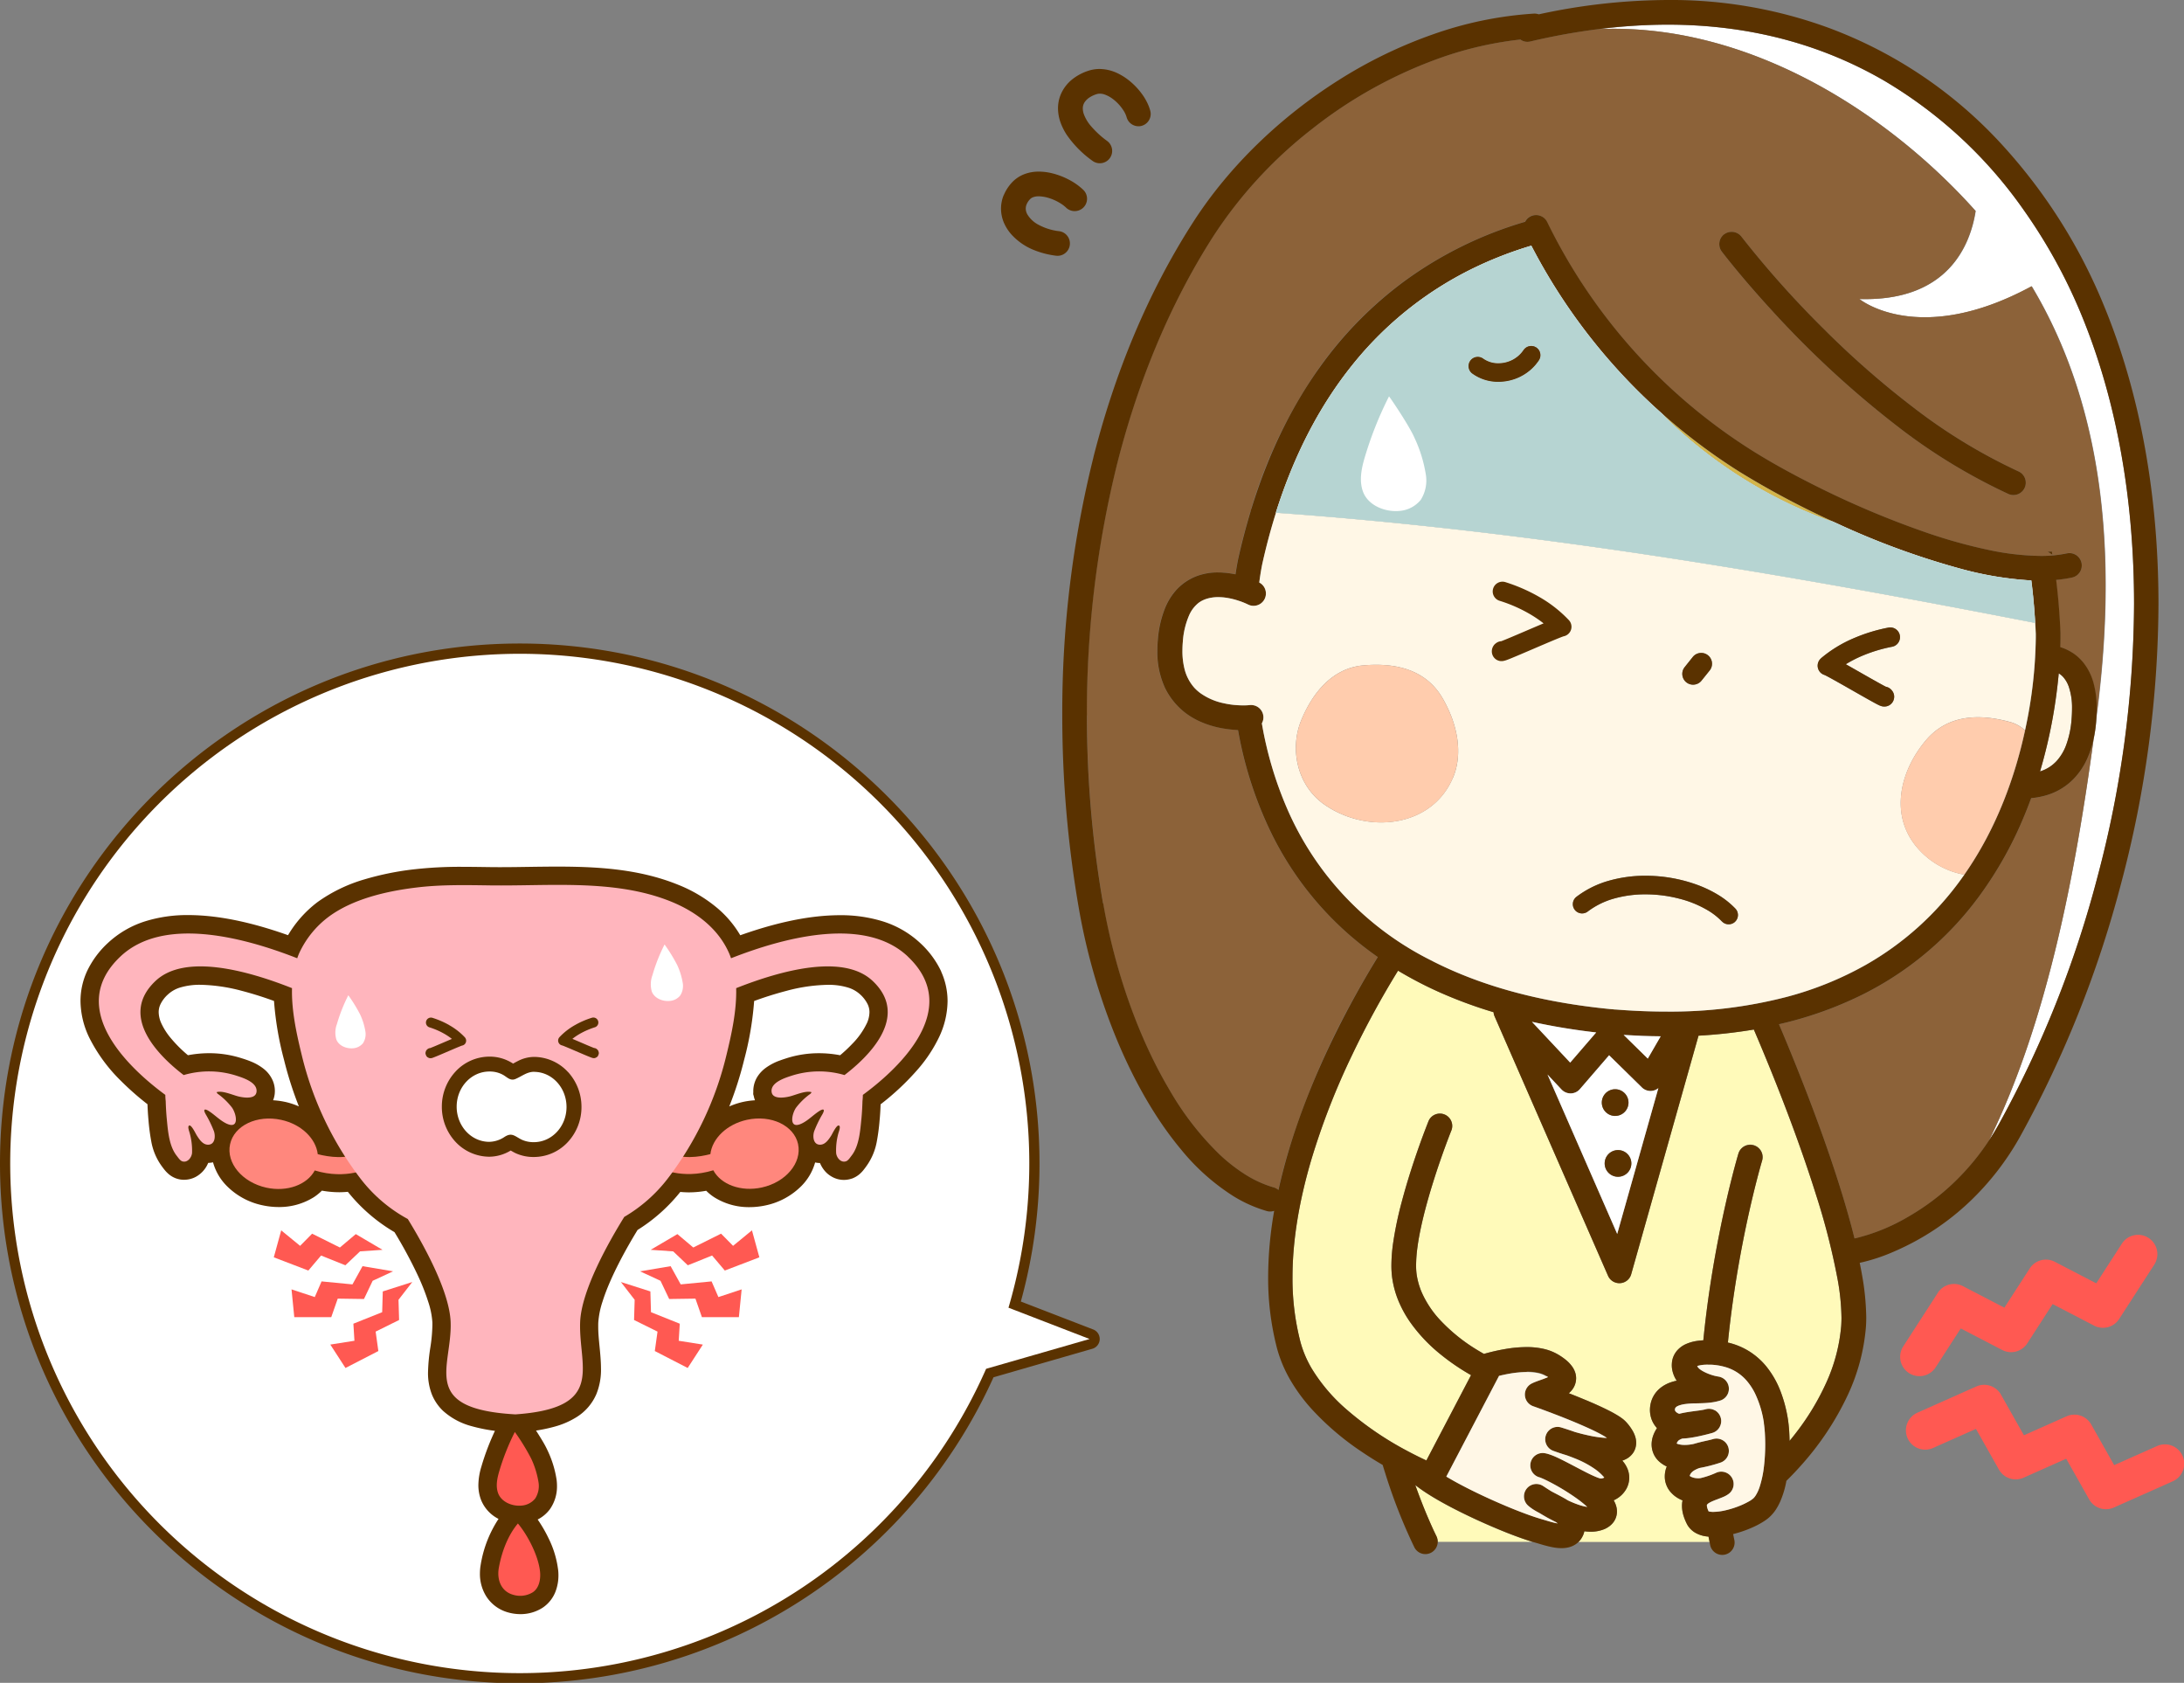
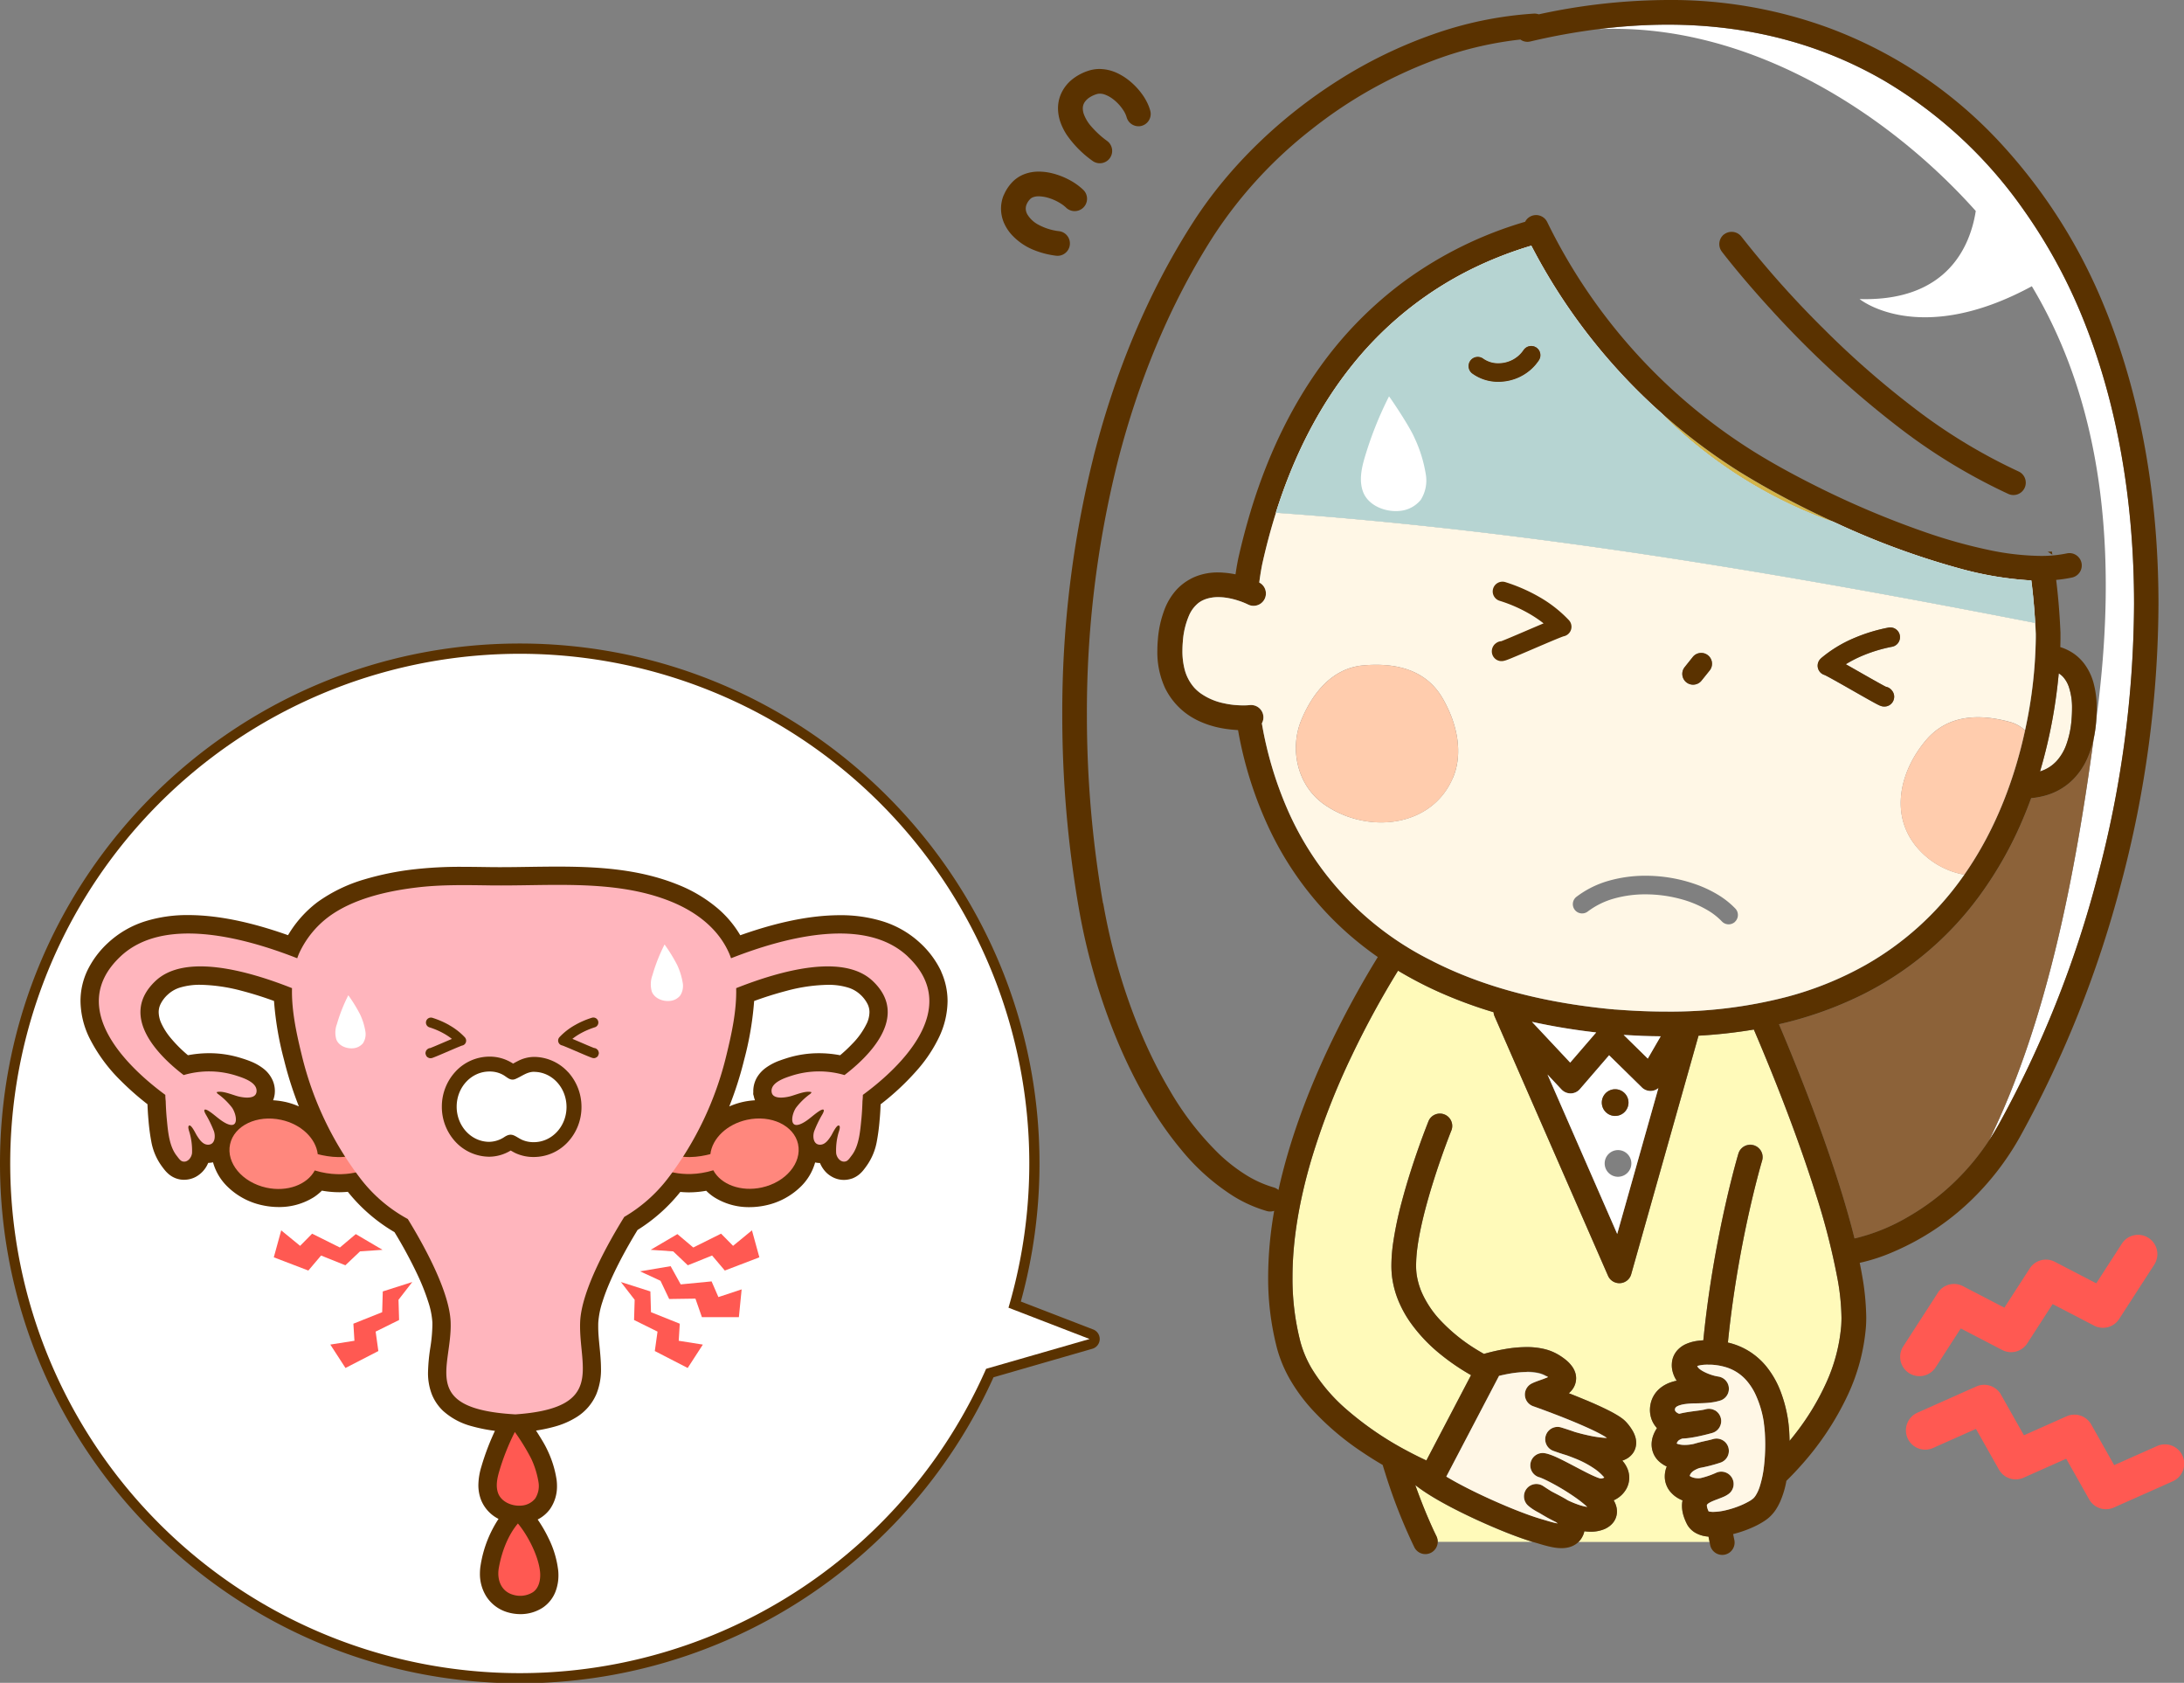
<svg xmlns="http://www.w3.org/2000/svg" width="640" height="493" viewBox="0 0 640 493">
  <rect x="0" y="0" width="640" height="493" fill="#808080" stroke="none" />
  <defs>
    <linearGradient id="linear-gradient" x1="-3.951" y1="19.747" x2="-3.949" y2="19.747" gradientUnits="objectBoundingBox">
      <stop offset="0" stop-color="#fff7e6" />
      <stop offset="0.17" stop-color="#fff7e6" />
      <stop offset="0.39" stop-color="#dfe7dd" />
      <stop offset="0.61" stop-color="#c8dcd7" />
      <stop offset="0.82" stop-color="#bad6d3" />
      <stop offset="1" stop-color="#b6d4d2" />
    </linearGradient>
    <clipPath id="clip-menstruation_pic">
      <rect width="640" height="493" />
    </clipPath>
  </defs>
  <g id="menstruation_pic" clip-path="url(#clip-menstruation_pic)">
    <g id="グループ_103" data-name="グループ 103" transform="translate(3)">
      <g id="グループ_90" data-name="グループ 90" transform="translate(-3 188.526)">
        <path id="パス_976" data-name="パス 976" d="M152.313,419.706C68.327,419.706,0,351.378,0,267.393S68.32,115.08,152.3,115.08s152.313,68.327,152.313,152.313a152.3,152.3,0,0,1-5.465,40.462l21.2,8.182a2.986,2.986,0,0,1-.247,5.655l-28.963,8.357A152.426,152.426,0,0,1,152.313,419.706ZM152.3,121.052C71.613,121.052,5.972,186.7,5.972,267.393S71.62,413.733,152.313,413.733A146.45,146.45,0,0,0,286.24,326.36a2.986,2.986,0,0,1,1.906-1.665l21.772-6.27-15.47-5.981a2.986,2.986,0,0,1-1.787-3.63,146.3,146.3,0,0,0,5.976-41.421C298.637,186.7,232.989,121.052,152.3,121.052Z" transform="translate(0 -115.08)" fill="#5a3200" />
        <path id="パス_977" data-name="パス 977" d="M319.283,318.837l-23.744-9.164a149.316,149.316,0,1,0-6.552,17.906l30.3-8.726Z" transform="translate(-0.014 -115.094)" fill="#fff" />
      </g>
      <g id="グループ_100" data-name="グループ 100" transform="translate(21.589 254.879)">
        <g id="グループ_97" data-name="グループ 97">
          <g id="グループ_93" data-name="グループ 93">
            <g id="グループ_91" data-name="グループ 91">
              <path id="パス_978" data-name="パス 978" d="M34.3,200.83h0Z" transform="translate(-5.139 -129.986)" fill="none" stroke="#5a3200" stroke-linecap="round" stroke-linejoin="round" stroke-width="2" />
              <path id="パス_979" data-name="パス 979" d="M137.91,197.6v-.016h0Z" transform="translate(59.295 -132.007)" fill="none" stroke="#5a3200" stroke-linecap="round" stroke-linejoin="round" stroke-width="2" />
              <path id="パス_980" data-name="パス 980" d="M266.577,187.171a25.945,25.945,0,0,0-5.839-7.866h0a27.6,27.6,0,0,0-10.688-6.179,40.516,40.516,0,0,0-12.213-1.735c-10.007.016-20.468,2.79-29.632,6.1a30.092,30.092,0,0,0-6.715-8.255,40.95,40.95,0,0,0-11.548-6.893c-11.24-4.525-23.242-5.174-34.692-5.19-2.563,0-5.093.032-7.59.065-3.114.049-6.179.1-9.245.1-.989,0-1.979,0-2.952-.016-2.6-.032-5.222-.081-7.882-.081a118.415,118.415,0,0,0-14.467.73,83.358,83.358,0,0,0-14.289,2.9A44.4,44.4,0,0,0,85.445,167.3a32.386,32.386,0,0,0-8.855,10.169c-9.164-3.309-19.657-6.1-29.664-6.115a40.443,40.443,0,0,0-12.213,1.735,27.6,27.6,0,0,0-10.688,6.179,25.945,25.945,0,0,0-5.839,7.866,19.906,19.906,0,0,0-1.865,8.4,24.179,24.179,0,0,0,2.514,10.38,46.487,46.487,0,0,0,9.1,12.359,80.464,80.464,0,0,0,8,6.99c.049,1.7.146,3.406.308,5.141a59.022,59.022,0,0,0,.811,6.131,16.475,16.475,0,0,0,3.033,6.99h0s.357.5.811,1.038a8.514,8.514,0,0,0,.941.941,6.078,6.078,0,0,0,1.784,1.038h.016a5.6,5.6,0,0,0,2.076.357,6.257,6.257,0,0,0,3.049-.811,7.17,7.17,0,0,0,2.611-2.611,8.3,8.3,0,0,0,.7-1.606c.227.016.422.081.649.081a6.37,6.37,0,0,0,2.157-.422A14.776,14.776,0,0,0,58.894,249a19.718,19.718,0,0,0,9.991,5.4,21.393,21.393,0,0,0,4.493.487,18.03,18.03,0,0,0,9.829-2.757A14.2,14.2,0,0,0,85.72,250a27.991,27.991,0,0,0,5.466.551,26.88,26.88,0,0,0,2.919-.178,48.434,48.434,0,0,0,13.948,12.132,133.562,133.562,0,0,1,7.136,13.235,64.063,64.063,0,0,1,3,7.655,24.558,24.558,0,0,1,1.249,6.309v.843a48.2,48.2,0,0,1-.6,6.585,53.2,53.2,0,0,0-.681,7.169,16.245,16.245,0,0,0,1.1,6.212,12.762,12.762,0,0,0,3,4.363,19.177,19.177,0,0,0,7.963,4.249,46.9,46.9,0,0,0,8.061,1.492,71.581,71.581,0,0,0-4.541,11.645,18.308,18.308,0,0,0-.827,5.06,11.09,11.09,0,0,0,.7,3.957,9.66,9.66,0,0,0,4.509,5,11.4,11.4,0,0,0,1.2.551,33.442,33.442,0,0,0-5.758,14.127,13.654,13.654,0,0,0-.195,2.3,11.4,11.4,0,0,0,1.719,6.179,10.073,10.073,0,0,0,5.693,4.217,12.272,12.272,0,0,0,3.455.5,10.906,10.906,0,0,0,5.985-1.735,8.972,8.972,0,0,0,3.374-4.266,12.23,12.23,0,0,0,.779-4.4c0-.389-.016-.779-.049-1.151h0a27.564,27.564,0,0,0-2.741-9.229,38.994,38.994,0,0,0-3.844-6.39,7.218,7.218,0,0,0,.924-.357,9.186,9.186,0,0,0,3.406-2.806,10.541,10.541,0,0,0,1.881-6.228,13.009,13.009,0,0,0-.1-1.622,29.405,29.405,0,0,0-2.465-8.126,27.041,27.041,0,0,0-1.314-2.53c-.762-1.3-1.638-2.692-2.384-3.828-.211-.324-.405-.616-.6-.892a44.967,44.967,0,0,0,7.055-1.379,22.866,22.866,0,0,0,5.969-2.6,13.843,13.843,0,0,0,5.45-6.293,17.968,17.968,0,0,0,1.281-7.2c-.032-4.347-.827-8.482-.811-12.31,0-.357,0-.714.016-1.07a25.811,25.811,0,0,1,1.314-6.52c2.254-7.185,7.088-15.846,10.477-21.344a48.63,48.63,0,0,0,12.8-11.467,26.876,26.876,0,0,0,2.919.178,27.871,27.871,0,0,0,5.466-.551,13.64,13.64,0,0,0,2.514,2.125,18.031,18.031,0,0,0,9.829,2.757,21.393,21.393,0,0,0,4.493-.487,19.839,19.839,0,0,0,9.991-5.4,14.842,14.842,0,0,0,4.022-7.461,6.444,6.444,0,0,0,2.157.422c.227,0,.438-.065.665-.081a7.666,7.666,0,0,0,1.33,2.546,6.513,6.513,0,0,0,1.962,1.671,6.1,6.1,0,0,0,5.093.454h.032a6.3,6.3,0,0,0,1.784-1.038,7.942,7.942,0,0,0,1.249-1.33c.276-.341.47-.616.5-.665h0a16.679,16.679,0,0,0,3.033-6.99,59.024,59.024,0,0,0,.811-6.131c.178-1.735.26-3.455.308-5.141a74.194,74.194,0,0,0,11.386-10.688,41.284,41.284,0,0,0,5.709-8.661,24.122,24.122,0,0,0,2.514-10.38,19.906,19.906,0,0,0-1.865-8.4Zm-211.1,37.06Zm19.592,1.833a21.393,21.393,0,0,0-4.493-.487c-.162,0-.324.032-.5.032h0a6.276,6.276,0,0,0,1.152-2.887,7.636,7.636,0,0,0,.049-.86,6.713,6.713,0,0,0-.519-2.579,7.9,7.9,0,0,0-2.271-3.017,14.183,14.183,0,0,0-3.617-2.092c-1.1-.454-2.108-.762-2.692-.941a29.881,29.881,0,0,0-9.18-1.411,31.815,31.815,0,0,0-6.455.665,39.953,39.953,0,0,1-5.758-5.725,20.321,20.321,0,0,1-2.644-4.184,9.218,9.218,0,0,1-.908-3.779,6.334,6.334,0,0,1,.616-2.741,10.331,10.331,0,0,1,2.433-3.2,10.216,10.216,0,0,1,4.12-2.287,21.077,21.077,0,0,1,6.066-.795,51.455,51.455,0,0,1,12.343,1.8,104.336,104.336,0,0,1,10.169,3.228,92.108,92.108,0,0,0,2.952,17.711,103.991,103.991,0,0,0,5.352,16.04,20.719,20.719,0,0,0-6.228-2.5Zm154.225-1.833ZM232.4,240.32Zm14.208-37.741a23.209,23.209,0,0,1-4.428,6.212,43.65,43.65,0,0,1-3.99,3.7,31.816,31.816,0,0,0-6.455-.665,30.023,30.023,0,0,0-9.18,1.411c-.438.146-1.135.357-1.914.649a15.346,15.346,0,0,0-4.022,2.108,8.623,8.623,0,0,0-2.076,2.222,7.012,7.012,0,0,0-1.07,3.665,7.858,7.858,0,0,0,.049.86,5.984,5.984,0,0,0,1.152,2.871h0c-.162,0-.324-.032-.5-.032a21.394,21.394,0,0,0-4.493.487,20.8,20.8,0,0,0-6.212,2.5,103.994,103.994,0,0,0,5.352-16.04,92.11,92.11,0,0,0,2.952-17.711,104.34,104.34,0,0,1,10.169-3.228,50.543,50.543,0,0,1,12.343-1.8,20.528,20.528,0,0,1,6.066.795,10.216,10.216,0,0,1,4.12,2.287,10.6,10.6,0,0,1,2.433,3.2,6.385,6.385,0,0,1,.616,2.741,9.218,9.218,0,0,1-.908,3.779Z" transform="translate(-16.32 -157.15)" fill="none" stroke="#5a3200" stroke-linecap="round" stroke-linejoin="round" stroke-width="2" />
            </g>
            <path id="パス_981" data-name="パス 981" d="M96.208,258.66A68.053,68.053,0,0,0,91.57,270.4c-.568,1.979-1.006,4.249-.243,6.244,1.006,2.611,4.2,3.828,6.812,3.584a5.682,5.682,0,0,0,4.038-2.076,6.8,6.8,0,0,0,.973-4.752,26.171,26.171,0,0,0-2.141-6.925A63.046,63.046,0,0,0,96.208,258.66Z" transform="translate(30.072 -94.023)" fill="none" stroke="#5a3200" stroke-linecap="round" stroke-linejoin="round" stroke-width="2" />
-             <path id="パス_982" data-name="パス 982" d="M96.926,275.2c-3,3.568-4.8,8.5-5.6,13.1-.568,3.341.665,6.747,4.136,7.753a7.055,7.055,0,0,0,5.823-.7c1.849-1.216,2.319-3.73,2.157-5.806-.405-4.8-3.665-10.964-6.52-14.37Z" transform="translate(30.245 -83.749)" fill="none" stroke="#5a3200" stroke-linecap="round" stroke-linejoin="round" stroke-width="2" />
            <path id="パス_983" data-name="パス 983" d="M161.019,209.555c-1.2-5.482-7.9-8.677-14.986-7.136-5.92,1.3-10.185,5.5-10.721,10.056-3.325.86-8.547,1.622-12.278-.568l-2.855,4.525s6.585,3.649,15.992.778c2.238,4.168,8.061,6.374,14.191,5.044,7.071-1.541,11.84-7.25,10.64-12.732Z" transform="translate(48.269 -129.239)" fill="none" stroke="#5a3200" stroke-linecap="round" stroke-linejoin="round" stroke-width="2" />
            <path id="パス_984" data-name="パス 984" d="M83.624,216.442l-2.855-4.525c-3.73,2.19-8.953,1.411-12.278.568-.535-4.558-4.785-8.774-10.721-10.056-7.071-1.541-13.786,1.654-14.97,7.136-1.2,5.482,3.568,11.191,10.64,12.732,6.114,1.33,11.937-.876,14.175-5.044,9.407,2.871,15.992-.779,15.992-.779Z" transform="translate(0.033 -129.233)" fill="none" stroke="#5a3200" stroke-linecap="round" stroke-linejoin="round" stroke-width="2" />
            <path id="パス_985" data-name="パス 985" d="M256.077,180.812c-12.261-11.564-34.968-6.082-51.8.519-.162-.47-.341-.941-.535-1.395-3.049-7.039-9.326-12.083-17.095-15.229-12.634-5.109-26.923-5-40.58-4.8-4.1.065-8.207.13-12.326.081-7.25-.1-14.548-.26-21.749.633-8.937,1.087-18.619,3.39-25.61,8.547a27.874,27.874,0,0,0-8.693,10.769c-.195.454-.373.924-.535,1.395-16.835-6.6-39.541-12.083-51.8-.519C8.642,196.56,29.24,214.563,38.5,221.359a16.65,16.65,0,0,0,.114,1.833c.049,1.719.146,3.438.308,5.158.341,3.5.649,7.98,2.919,10.85.405.5.957,1.379,1.573,1.606,1.589.568,2.838-1.168,2.919-2.465a19.184,19.184,0,0,0-.681-5.758c-.1-.422-.746-1.995-.162-2.238.681-.292,1.914,2.417,2.238,2.9.746,1.168,1.735,2.709,3.292,2.709,2.108,0,2.222-2.579,1.7-4.022a33.7,33.7,0,0,0-2.368-4.866c-.876-1.541-.341-1.784,1.022-.892,1.7,1.119,3.2,2.709,5.044,3.584,3.828,1.8,2.968-2.741,1.638-4.655a19.992,19.992,0,0,0-4.249-4.1l-.308-.422c1.7-.6,4.833.876,6.552,1.265,1.476.341,4.9.86,5.174-1.362.357-2.838-4.087-4.168-6.033-4.8a26.326,26.326,0,0,0-15.311-.13c-6.779-5.174-19.382-17.078-8.255-27.572,8.466-7.98,26.356-3.292,40,2.108-.178,6.666,1.395,13.64,2.871,19.69a96.873,96.873,0,0,0,17.078,35.957,43.682,43.682,0,0,0,13.981,11.986c4.671,7.607,12.213,21.182,12.553,30.183.5,13.1-9.358,25.464,18.976,27.053,26.583-1.833,18.473-13.948,18.976-27.053.357-9.261,8.3-23.339,12.926-30.8a44.107,44.107,0,0,0,12.845-11.369,96.5,96.5,0,0,0,17.078-35.957c1.476-6.05,3.049-13.024,2.871-19.69,13.656-5.4,31.546-10.088,40-2.108,11.11,10.477-1.476,22.4-8.255,27.572a26.342,26.342,0,0,0-15.311.13c-1.946.633-6.406,1.963-6.05,4.8.276,2.222,3.7,1.7,5.174,1.362,1.735-.389,4.849-1.865,6.552-1.265l-.308.422a19.619,19.619,0,0,0-4.249,4.1c-1.33,1.914-2.19,6.471,1.638,4.655,1.865-.876,3.341-2.465,5.044-3.584,1.362-.892,1.9-.665,1.022.892a32.9,32.9,0,0,0-2.368,4.866c-.519,1.443-.389,4.022,1.7,4.022,1.557,0,2.546-1.557,3.292-2.709.308-.487,1.557-3.2,2.238-2.9.6.243-.049,1.816-.162,2.238a18.723,18.723,0,0,0-.665,5.758c.081,1.3,1.33,3.017,2.919,2.465.633-.227,1.184-1.1,1.573-1.606,2.271-2.855,2.563-7.347,2.919-10.85.162-1.719.26-3.438.308-5.158a16.379,16.379,0,0,0,.114-1.833c9.277-6.8,29.859-24.8,13.153-40.547Z" transform="translate(-14.643 -155.478)" fill="none" stroke="#5a3200" stroke-linecap="round" stroke-linejoin="round" stroke-width="2" />
            <path id="パス_986" data-name="パス 986" d="M84.949,185.984a25.378,25.378,0,0,0-4.882-2.108,1.462,1.462,0,0,0-.876,2.79,21.693,21.693,0,0,1,4.314,1.865,17.9,17.9,0,0,1,2.271,1.525c-1.152.487-2.546,1.087-3.8,1.622-.795.341-1.525.649-2.06.86l-.47.195a1.427,1.427,0,0,0-.746.26l-.195.162-.195.211-.146.243-.13.47v.341l.243.649.324.341.438.227.292.065h.243l.243-.016.227-.065.357-.13c.243-.1.535-.211.892-.357,1.233-.5,3.1-1.314,4.687-1.995.795-.341,1.525-.649,2.06-.86.26-.114.487-.195.616-.243l.1-.032a1.427,1.427,0,0,0,1.006-.714,1.468,1.468,0,0,0-.195-1.7A19.058,19.058,0,0,0,84.949,186ZM88.6,192Z" transform="translate(22.063 -140.572)" fill="none" stroke="#5a3200" stroke-linecap="round" stroke-linejoin="round" stroke-width="2" />
            <path id="パス_987" data-name="パス 987" d="M102.391,189.559a1.455,1.455,0,0,0,.811,2.417l.1.032c.13.049.357.13.616.243.535.211,1.265.519,2.06.86,1.589.681,3.455,1.492,4.687,1.995.357.146.649.26.892.357l.357.13.227.065.243.032h.243l.292-.065.438-.227.324-.341.243-.649v-.341l-.13-.47-.146-.243-.195-.211-.195-.162a1.428,1.428,0,0,0-.746-.26l-.47-.195c-.535-.211-1.265-.519-2.06-.86-1.249-.535-2.644-1.135-3.8-1.622a17.9,17.9,0,0,1,2.271-1.525,22.678,22.678,0,0,1,4.314-1.865,1.462,1.462,0,0,0-.876-2.79,24.541,24.541,0,0,0-4.882,2.108,19.059,19.059,0,0,0-4.622,3.584Zm.941,2.449Z" transform="translate(36.962 -140.578)" fill="none" stroke="#5a3200" stroke-linecap="round" stroke-linejoin="round" stroke-width="2" />
            <g id="グループ_92" data-name="グループ 92" transform="translate(104.871 54.674)">
              <path id="パス_988" data-name="パス 988" d="M80.98,199.846v-.016h0Z" transform="translate(-80.98 -185.282)" fill="none" stroke="#5a3200" stroke-linecap="round" stroke-linejoin="round" stroke-width="2" />
              <path id="パス_989" data-name="パス 989" d="M93.64,191.97Z" transform="translate(-73.107 -190.17)" fill="none" stroke="#5a3200" stroke-linecap="round" stroke-linejoin="round" stroke-width="2" />
              <path id="パス_990" data-name="パス 990" d="M117.969,195.385a13.621,13.621,0,0,0-9.812-4.444h-.146a10.48,10.48,0,0,0-4.752,1.216c-.551.276-1.006.535-1.395.746a3.423,3.423,0,0,0-.357-.227A12.4,12.4,0,0,0,95,190.86h-.081A13.569,13.569,0,0,0,85,195.239a15.04,15.04,0,0,0-4.006,10.185v.114a15.043,15.043,0,0,0,3.925,10.2,13.65,13.65,0,0,0,9.893,4.444h.114a12.28,12.28,0,0,0,6.244-1.816c.341.195.779.454,1.33.73h0a12.5,12.5,0,0,0,5.385,1.168h.1a13.57,13.57,0,0,0,9.926-4.379A15.04,15.04,0,0,0,121.91,205.7v-.1a15.115,15.115,0,0,0-3.925-10.218Z" transform="translate(-80.974 -190.86)" fill="none" stroke="#5a3200" stroke-linecap="round" stroke-linejoin="round" stroke-width="2" />
            </g>
            <path id="パス_991" data-name="パス 991" d="M106.376,193.631c-2.141,0-3.584,1.314-5.482,2.108-1.395.584-2.271-.357-3.39-1.07a7.892,7.892,0,0,0-4.2-1.119c-5.287-.032-9.6,4.541-9.634,10.234s4.217,10.331,9.488,10.364a8.306,8.306,0,0,0,4.493-1.411c2.206-1.46,3.033-.227,5.076.779a8.234,8.234,0,0,0,3.5.73c5.287.032,9.6-4.541,9.634-10.234s-4.217-10.331-9.488-10.364Z" transform="translate(25.564 -134.514)" fill="none" stroke="#5a3200" stroke-linecap="round" stroke-linejoin="round" stroke-width="2" />
          </g>
          <g id="グループ_96" data-name="グループ 96">
            <g id="グループ_94" data-name="グループ 94">
              <path id="パス_992" data-name="パス 992" d="M34.3,200.83h0Z" transform="translate(-5.139 -129.986)" fill="#5a3200" />
              <path id="パス_993" data-name="パス 993" d="M137.91,197.6v-.016h0Z" transform="translate(59.295 -132.007)" fill="#5a3200" />
              <path id="パス_994" data-name="パス 994" d="M266.577,187.171a25.945,25.945,0,0,0-5.839-7.866h0a27.6,27.6,0,0,0-10.688-6.179,40.516,40.516,0,0,0-12.213-1.735c-10.007.016-20.468,2.79-29.632,6.1a30.092,30.092,0,0,0-6.715-8.255,40.95,40.95,0,0,0-11.548-6.893c-11.24-4.525-23.242-5.174-34.692-5.19-2.563,0-5.093.032-7.59.065-3.114.049-6.179.1-9.245.1-.989,0-1.979,0-2.952-.016-2.6-.032-5.222-.081-7.882-.081a118.415,118.415,0,0,0-14.467.73,83.358,83.358,0,0,0-14.289,2.9A44.4,44.4,0,0,0,85.445,167.3a32.386,32.386,0,0,0-8.855,10.169c-9.164-3.309-19.657-6.1-29.664-6.115a40.443,40.443,0,0,0-12.213,1.735,27.6,27.6,0,0,0-10.688,6.179,25.945,25.945,0,0,0-5.839,7.866,19.906,19.906,0,0,0-1.865,8.4,24.179,24.179,0,0,0,2.514,10.38,46.487,46.487,0,0,0,9.1,12.359,80.464,80.464,0,0,0,8,6.99c.049,1.7.146,3.406.308,5.141a59.022,59.022,0,0,0,.811,6.131,16.475,16.475,0,0,0,3.033,6.99h0s.357.5.811,1.038a8.514,8.514,0,0,0,.941.941,6.078,6.078,0,0,0,1.784,1.038h.016a5.6,5.6,0,0,0,2.076.357,6.257,6.257,0,0,0,3.049-.811,7.17,7.17,0,0,0,2.611-2.611,8.3,8.3,0,0,0,.7-1.606c.227.016.422.081.649.081a6.37,6.37,0,0,0,2.157-.422A14.776,14.776,0,0,0,58.894,249a19.718,19.718,0,0,0,9.991,5.4,21.393,21.393,0,0,0,4.493.487,18.03,18.03,0,0,0,9.829-2.757A14.2,14.2,0,0,0,85.72,250a27.991,27.991,0,0,0,5.466.551,26.88,26.88,0,0,0,2.919-.178,48.434,48.434,0,0,0,13.948,12.132,133.562,133.562,0,0,1,7.136,13.235,64.063,64.063,0,0,1,3,7.655,24.558,24.558,0,0,1,1.249,6.309v.843a48.2,48.2,0,0,1-.6,6.585,53.2,53.2,0,0,0-.681,7.169,16.245,16.245,0,0,0,1.1,6.212,12.762,12.762,0,0,0,3,4.363,19.177,19.177,0,0,0,7.963,4.249,46.9,46.9,0,0,0,8.061,1.492,71.581,71.581,0,0,0-4.541,11.645,18.308,18.308,0,0,0-.827,5.06,11.09,11.09,0,0,0,.7,3.957,9.66,9.66,0,0,0,4.509,5,11.4,11.4,0,0,0,1.2.551,33.442,33.442,0,0,0-5.758,14.127,13.654,13.654,0,0,0-.195,2.3,11.4,11.4,0,0,0,1.719,6.179,10.073,10.073,0,0,0,5.693,4.217,12.272,12.272,0,0,0,3.455.5,10.906,10.906,0,0,0,5.985-1.735,8.972,8.972,0,0,0,3.374-4.266,12.23,12.23,0,0,0,.779-4.4c0-.389-.016-.779-.049-1.151h0a27.564,27.564,0,0,0-2.741-9.229,38.994,38.994,0,0,0-3.844-6.39,7.218,7.218,0,0,0,.924-.357,9.186,9.186,0,0,0,3.406-2.806,10.541,10.541,0,0,0,1.881-6.228,13.009,13.009,0,0,0-.1-1.622,29.405,29.405,0,0,0-2.465-8.126,27.041,27.041,0,0,0-1.314-2.53c-.762-1.3-1.638-2.692-2.384-3.828-.211-.324-.405-.616-.6-.892a44.967,44.967,0,0,0,7.055-1.379,22.866,22.866,0,0,0,5.969-2.6,13.843,13.843,0,0,0,5.45-6.293,17.968,17.968,0,0,0,1.281-7.2c-.032-4.347-.827-8.482-.811-12.31,0-.357,0-.714.016-1.07a25.811,25.811,0,0,1,1.314-6.52c2.254-7.185,7.088-15.846,10.477-21.344a48.63,48.63,0,0,0,12.8-11.467,26.876,26.876,0,0,0,2.919.178,27.871,27.871,0,0,0,5.466-.551,13.64,13.64,0,0,0,2.514,2.125,18.031,18.031,0,0,0,9.829,2.757,21.393,21.393,0,0,0,4.493-.487,19.839,19.839,0,0,0,9.991-5.4,14.842,14.842,0,0,0,4.022-7.461,6.444,6.444,0,0,0,2.157.422c.227,0,.438-.065.665-.081a7.666,7.666,0,0,0,1.33,2.546,6.513,6.513,0,0,0,1.962,1.671,6.1,6.1,0,0,0,5.093.454h.032a6.3,6.3,0,0,0,1.784-1.038,7.942,7.942,0,0,0,1.249-1.33c.276-.341.47-.616.5-.665h0a16.679,16.679,0,0,0,3.033-6.99,59.024,59.024,0,0,0,.811-6.131c.178-1.735.26-3.455.308-5.141a74.194,74.194,0,0,0,11.386-10.688,41.284,41.284,0,0,0,5.709-8.661,24.122,24.122,0,0,0,2.514-10.38,19.906,19.906,0,0,0-1.865-8.4Zm-211.1,37.06Zm19.592,1.833a21.393,21.393,0,0,0-4.493-.487c-.162,0-.324.032-.5.032h0a6.276,6.276,0,0,0,1.152-2.887,7.636,7.636,0,0,0,.049-.86,6.713,6.713,0,0,0-.519-2.579,7.9,7.9,0,0,0-2.271-3.017,14.183,14.183,0,0,0-3.617-2.092c-1.1-.454-2.108-.762-2.692-.941a29.881,29.881,0,0,0-9.18-1.411,31.815,31.815,0,0,0-6.455.665,39.953,39.953,0,0,1-5.758-5.725,20.321,20.321,0,0,1-2.644-4.184,9.218,9.218,0,0,1-.908-3.779,6.334,6.334,0,0,1,.616-2.741,10.331,10.331,0,0,1,2.433-3.2,10.216,10.216,0,0,1,4.12-2.287,21.077,21.077,0,0,1,6.066-.795,51.455,51.455,0,0,1,12.343,1.8,104.336,104.336,0,0,1,10.169,3.228,92.108,92.108,0,0,0,2.952,17.711,103.991,103.991,0,0,0,5.352,16.04,20.719,20.719,0,0,0-6.228-2.5Zm154.225-1.833ZM232.4,240.32Zm14.208-37.741a23.209,23.209,0,0,1-4.428,6.212,43.65,43.65,0,0,1-3.99,3.7,31.816,31.816,0,0,0-6.455-.665,30.023,30.023,0,0,0-9.18,1.411c-.438.146-1.135.357-1.914.649a15.346,15.346,0,0,0-4.022,2.108,8.623,8.623,0,0,0-2.076,2.222,7.012,7.012,0,0,0-1.07,3.665,7.858,7.858,0,0,0,.049.86,5.984,5.984,0,0,0,1.152,2.871h0c-.162,0-.324-.032-.5-.032a21.394,21.394,0,0,0-4.493.487,20.8,20.8,0,0,0-6.212,2.5,103.994,103.994,0,0,0,5.352-16.04,92.11,92.11,0,0,0,2.952-17.711,104.34,104.34,0,0,1,10.169-3.228,50.543,50.543,0,0,1,12.343-1.8,20.528,20.528,0,0,1,6.066.795,10.216,10.216,0,0,1,4.12,2.287,10.6,10.6,0,0,1,2.433,3.2,6.385,6.385,0,0,1,.616,2.741,9.218,9.218,0,0,1-.908,3.779Z" transform="translate(-16.32 -157.15)" fill="#5a3200" />
            </g>
            <path id="パス_995" data-name="パス 995" d="M96.208,258.66A68.053,68.053,0,0,0,91.57,270.4c-.568,1.979-1.006,4.249-.243,6.244,1.006,2.611,4.2,3.828,6.812,3.584a5.682,5.682,0,0,0,4.038-2.076,6.8,6.8,0,0,0,.973-4.752,26.171,26.171,0,0,0-2.141-6.925A63.046,63.046,0,0,0,96.208,258.66Z" transform="translate(30.072 -94.023)" fill="#ff5952" />
            <path id="パス_996" data-name="パス 996" d="M96.926,275.2c-3,3.568-4.8,8.5-5.6,13.1-.568,3.341.665,6.747,4.136,7.753a7.055,7.055,0,0,0,5.823-.7c1.849-1.216,2.319-3.73,2.157-5.806-.405-4.8-3.665-10.964-6.52-14.37Z" transform="translate(30.245 -83.749)" fill="#ff5952" />
            <path id="パス_997" data-name="パス 997" d="M161.019,209.555c-1.2-5.482-7.9-8.677-14.986-7.136-5.92,1.3-10.185,5.5-10.721,10.056-3.325.86-8.547,1.622-12.278-.568l-2.855,4.525s6.585,3.649,15.992.778c2.238,4.168,8.061,6.374,14.191,5.044,7.071-1.541,11.84-7.25,10.64-12.732Z" transform="translate(48.269 -129.239)" fill="#ff877d" />
            <path id="パス_998" data-name="パス 998" d="M83.624,216.442l-2.855-4.525c-3.73,2.19-8.953,1.411-12.278.568-.535-4.558-4.785-8.774-10.721-10.056-7.071-1.541-13.786,1.654-14.97,7.136-1.2,5.482,3.568,11.191,10.64,12.732,6.114,1.33,11.937-.876,14.175-5.044,9.407,2.871,15.992-.779,15.992-.779Z" transform="translate(0.033 -129.233)" fill="#ff877d" />
            <path id="パス_999" data-name="パス 999" d="M256.077,180.812c-12.261-11.564-34.968-6.082-51.8.519-.162-.47-.341-.941-.535-1.395-3.049-7.039-9.326-12.083-17.095-15.229-12.634-5.109-26.923-5-40.58-4.8-4.1.065-8.207.13-12.326.081-7.25-.1-14.548-.26-21.749.633-8.937,1.087-18.619,3.39-25.61,8.547a27.874,27.874,0,0,0-8.693,10.769c-.195.454-.373.924-.535,1.395-16.835-6.6-39.541-12.083-51.8-.519C8.642,196.56,29.24,214.563,38.5,221.359a16.65,16.65,0,0,0,.114,1.833c.049,1.719.146,3.438.308,5.158.341,3.5.649,7.98,2.919,10.85.405.5.957,1.379,1.573,1.606,1.589.568,2.838-1.168,2.919-2.465a19.184,19.184,0,0,0-.681-5.758c-.1-.422-.746-1.995-.162-2.238.681-.292,1.914,2.417,2.238,2.9.746,1.168,1.735,2.709,3.292,2.709,2.108,0,2.222-2.579,1.7-4.022a33.7,33.7,0,0,0-2.368-4.866c-.876-1.541-.341-1.784,1.022-.892,1.7,1.119,3.2,2.709,5.044,3.584,3.828,1.8,2.968-2.741,1.638-4.655a19.992,19.992,0,0,0-4.249-4.1l-.308-.422c1.7-.6,4.833.876,6.552,1.265,1.476.341,4.9.86,5.174-1.362.357-2.838-4.087-4.168-6.033-4.8a26.326,26.326,0,0,0-15.311-.13c-6.779-5.174-19.382-17.078-8.255-27.572,8.466-7.98,26.356-3.292,40,2.108-.178,6.666,1.395,13.64,2.871,19.69a96.873,96.873,0,0,0,17.078,35.957,43.682,43.682,0,0,0,13.981,11.986c4.671,7.607,12.213,21.182,12.553,30.183.5,13.1-9.358,25.464,18.976,27.053,26.583-1.833,18.473-13.948,18.976-27.053.357-9.261,8.3-23.339,12.926-30.8a44.107,44.107,0,0,0,12.845-11.369,96.5,96.5,0,0,0,17.078-35.957c1.476-6.05,3.049-13.024,2.871-19.69,13.656-5.4,31.546-10.088,40-2.108,11.11,10.477-1.476,22.4-8.255,27.572a26.342,26.342,0,0,0-15.311.13c-1.946.633-6.406,1.963-6.05,4.8.276,2.222,3.7,1.7,5.174,1.362,1.735-.389,4.849-1.865,6.552-1.265l-.308.422a19.619,19.619,0,0,0-4.249,4.1c-1.33,1.914-2.19,6.471,1.638,4.655,1.865-.876,3.341-2.465,5.044-3.584,1.362-.892,1.9-.665,1.022.892a32.9,32.9,0,0,0-2.368,4.866c-.519,1.443-.389,4.022,1.7,4.022,1.557,0,2.546-1.557,3.292-2.709.308-.487,1.557-3.2,2.238-2.9.6.243-.049,1.816-.162,2.238a18.723,18.723,0,0,0-.665,5.758c.081,1.3,1.33,3.017,2.919,2.465.633-.227,1.184-1.1,1.573-1.606,2.271-2.855,2.563-7.347,2.919-10.85.162-1.719.26-3.438.308-5.158a16.379,16.379,0,0,0,.114-1.833c9.277-6.8,29.859-24.8,13.153-40.547Z" transform="translate(-14.643 -155.478)" fill="#ffb5bd" />
            <path id="パス_1000" data-name="パス 1000" d="M84.949,185.984a25.378,25.378,0,0,0-4.882-2.108,1.462,1.462,0,0,0-.876,2.79,21.693,21.693,0,0,1,4.314,1.865,17.9,17.9,0,0,1,2.271,1.525c-1.152.487-2.546,1.087-3.8,1.622-.795.341-1.525.649-2.06.86l-.47.195a1.427,1.427,0,0,0-.746.26l-.195.162-.195.211-.146.243-.13.47v.341l.243.649.324.341.438.227.292.065h.243l.243-.016.227-.065.357-.13c.243-.1.535-.211.892-.357,1.233-.5,3.1-1.314,4.687-1.995.795-.341,1.525-.649,2.06-.86.26-.114.487-.195.616-.243l.1-.032a1.427,1.427,0,0,0,1.006-.714,1.468,1.468,0,0,0-.195-1.7A19.058,19.058,0,0,0,84.949,186ZM88.6,192Z" transform="translate(22.063 -140.572)" fill="#5a3200" />
            <path id="パス_1001" data-name="パス 1001" d="M102.391,189.559a1.455,1.455,0,0,0,.811,2.417l.1.032c.13.049.357.13.616.243.535.211,1.265.519,2.06.86,1.589.681,3.455,1.492,4.687,1.995.357.146.649.26.892.357l.357.13.227.065.243.032h.243l.292-.065.438-.227.324-.341.243-.649v-.341l-.13-.47-.146-.243-.195-.211-.195-.162a1.428,1.428,0,0,0-.746-.26l-.47-.195c-.535-.211-1.265-.519-2.06-.86-1.249-.535-2.644-1.135-3.8-1.622a17.9,17.9,0,0,1,2.271-1.525,22.678,22.678,0,0,1,4.314-1.865,1.462,1.462,0,0,0-.876-2.79,24.541,24.541,0,0,0-4.882,2.108,19.059,19.059,0,0,0-4.622,3.584Zm.941,2.449Z" transform="translate(36.962 -140.578)" fill="#5a3200" />
            <g id="グループ_95" data-name="グループ 95" transform="translate(104.871 54.674)">
              <path id="パス_1002" data-name="パス 1002" d="M80.98,199.846v-.016h0Z" transform="translate(-80.98 -185.282)" fill="#5a3200" />
              <path id="パス_1003" data-name="パス 1003" d="M93.64,191.97Z" transform="translate(-73.107 -190.17)" fill="#5a3200" />
              <path id="パス_1004" data-name="パス 1004" d="M117.969,195.385a13.621,13.621,0,0,0-9.812-4.444h-.146a10.48,10.48,0,0,0-4.752,1.216c-.551.276-1.006.535-1.395.746a3.423,3.423,0,0,0-.357-.227A12.4,12.4,0,0,0,95,190.86h-.081A13.569,13.569,0,0,0,85,195.239a15.04,15.04,0,0,0-4.006,10.185v.114a15.043,15.043,0,0,0,3.925,10.2,13.65,13.65,0,0,0,9.893,4.444h.114a12.28,12.28,0,0,0,6.244-1.816c.341.195.779.454,1.33.73h0a12.5,12.5,0,0,0,5.385,1.168h.1a13.57,13.57,0,0,0,9.926-4.379A15.04,15.04,0,0,0,121.91,205.7v-.1a15.115,15.115,0,0,0-3.925-10.218Z" transform="translate(-80.974 -190.86)" fill="#5a3200" />
            </g>
            <path id="パス_1005" data-name="パス 1005" d="M106.376,193.631c-2.141,0-3.584,1.314-5.482,2.108-1.395.584-2.271-.357-3.39-1.07a7.892,7.892,0,0,0-4.2-1.119c-5.287-.032-9.6,4.541-9.634,10.234s4.217,10.331,9.488,10.364a8.306,8.306,0,0,0,4.493-1.411c2.206-1.46,3.033-.227,5.076.779a8.234,8.234,0,0,0,3.5.73c5.287.032,9.6-4.541,9.634-10.234s-4.217-10.331-9.488-10.364Z" transform="translate(25.564 -134.514)" fill="#fff" />
          </g>
        </g>
        <g id="グループ_98" data-name="グループ 98" transform="translate(55.647 105.568)">
          <path id="パス_1006" data-name="パス 1006" d="M50.63,230.139l10.121,3.876,3.73-4.4,7.12,2.855,4.3-4.071,6.585-.454-7.834-4.606L70,227.268l-8.142-4.055-3.519,3.568L52.8,222.24Z" transform="translate(-50.63 -222.24)" fill="#ff5952" />
-           <path id="パス_1007" data-name="パス 1007" d="M54.641,243.648H65.475l1.9-5.433,7.688.113,2.546-5.336,5.985-2.773-8.953-1.508-2.952,5.336-9.05-.876-1.995,4.59-6.812-2.254Z" transform="translate(-48.64 -218.216)" fill="#ff5952" />
          <path id="パス_1008" data-name="パス 1008" d="M65.284,256.758l9.634-4.963-.795-5.693L81,242.7l-.178-5.92,4.038-5.206-8.645,2.757-.178,6.082L67.6,243.783l.308,5L60.84,249.9Z" transform="translate(-44.281 -216.438)" fill="#ff5952" />
          <path id="パス_1009" data-name="パス 1009" d="M150.574,230.139l-10.121,3.876-3.73-4.4-7.12,2.855-4.282-4.071-6.6-.454,7.834-4.606,4.655,3.925,8.142-4.055,3.519,3.568,5.531-4.541Z" transform="translate(-8.286 -222.24)" fill="#ff5952" />
          <path id="パス_1010" data-name="パス 1010" d="M145.761,243.648H134.926l-1.9-5.433-7.688.113-2.546-5.336-5.985-2.773,8.953-1.508,2.952,5.336,9.05-.876,1.995,4.59,6.812-2.254Z" transform="translate(-9.474 -218.216)" fill="#ff5952" />
          <path id="パス_1011" data-name="パス 1011" d="M132.916,256.758l-9.634-4.963.795-5.693L117.2,242.7l.178-5.92-4.038-5.206,8.645,2.757.178,6.082,8.434,3.374-.308,5,7.071,1.119Z" transform="translate(-11.632 -216.438)" fill="#ff5952" />
        </g>
        <g id="グループ_99" data-name="グループ 99" transform="translate(73.671 21.831)">
          <path id="パス_1012" data-name="パス 1012" d="M122.781,170.61a50.51,50.51,0,0,0-3.552,9,7.675,7.675,0,0,0-.178,4.785c.762,1.995,3.211,2.936,5.222,2.741a4.339,4.339,0,0,0,3.1-1.589,5.219,5.219,0,0,0,.746-3.649,20.315,20.315,0,0,0-1.638-5.3,48.809,48.809,0,0,0-3.682-5.985Z" transform="translate(-26.301 -170.61)" fill="#fff" />
          <path id="パス_1013" data-name="パス 1013" d="M65.549,179.78a48.565,48.565,0,0,0-3.341,8.45,7.105,7.105,0,0,0-.162,4.493c.714,1.881,3.017,2.757,4.914,2.579a4.117,4.117,0,0,0,2.9-1.492,4.861,4.861,0,0,0,.7-3.422,18.66,18.66,0,0,0-1.541-4.979,45.317,45.317,0,0,0-3.455-5.628Z" transform="translate(-61.743 -164.907)" fill="#fff" />
        </g>
      </g>
      <g id="グループ_102" data-name="グループ 102" transform="translate(290.335)">
        <g id="グループ_101" data-name="グループ 101">
          <path id="パス_1014" data-name="パス 1014" d="M182.831,37.893a12.626,12.626,0,0,1,2.238-3.536A9.723,9.723,0,0,1,188.9,31.73a11.731,11.731,0,0,1,4.217-.73,16.46,16.46,0,0,1,3.811.47,21.807,21.807,0,0,1,5.125,1.962,18.354,18.354,0,0,1,4.087,2.919,3.624,3.624,0,1,1-5.06,5.19h0a9.573,9.573,0,0,0-1.46-1.135,14.526,14.526,0,0,0-3.228-1.557,10.9,10.9,0,0,0-3.292-.616,4.652,4.652,0,0,0-1.654.26,2.413,2.413,0,0,0-1.006.681,4.717,4.717,0,0,0-.924,1.443,3.049,3.049,0,0,0-.243,1.2,3.534,3.534,0,0,0,.47,1.719,8.2,8.2,0,0,0,3.114,2.952,16.7,16.7,0,0,0,6.179,1.962,3.62,3.62,0,1,1-.892,7.185,25.526,25.526,0,0,1-6.244-1.573,17.823,17.823,0,0,1-6.99-4.833,12.911,12.911,0,0,1-2.108-3.422,10.641,10.641,0,0,1-.778-3.974,10.389,10.389,0,0,1,.778-3.925Z" transform="translate(-182.02 19.278)" fill="#5a3200" />
          <path id="パス_1015" data-name="パス 1015" d="M416.891,81.094c-33.135,17.954-50.457,3.747-50.457,3.747,26.031.746,32.5-15.911,34.043-25.8C375.112,30.621,334.175,3.892,290.06,5.758a164.4,164.4,0,0,1,20.079-1.3c25.318,0,46.256,6.406,63.513,16.413a131.525,131.525,0,0,1,41.1,38.179,155.774,155.774,0,0,1,16.267,29.356c10.948,26.08,15.862,55.549,15.862,85.765a315.474,315.474,0,0,1-10.721,79.991,314.106,314.106,0,0,1-28.837,72.32q-1.411,2.53-2.919,4.817c17.224-35.114,25.366-78.823,30.637-117.635a39.766,39.766,0,0,0,.73-4.947c.032-.438.065-.876.1-1.3.049-.324.081-.665.13-1.006,5.514-42.526,3.455-87.711-19.09-125.323Z" transform="translate(-114.832 2.774)" fill="#fff" />
-           <path id="パス_1016" data-name="パス 1016" d="M197.575,206.334a322.74,322.74,0,0,0,4.72,55.079c3.487,20.1,10.461,39.542,19.414,54.625A86.711,86.711,0,0,0,236.322,334.9a47.567,47.567,0,0,0,7.915,6.131,31.66,31.66,0,0,0,8.012,3.584,3.542,3.542,0,0,1,1.395.762c.811-3.649,1.752-7.266,2.79-10.818a234.2,234.2,0,0,1,19.252-45.267c2.676-4.882,5.125-9,7.071-12.164a100.572,100.572,0,0,1-7.963-6.179,95.255,95.255,0,0,1-23.566-30.816,114.035,114.035,0,0,1-9.423-29.486c-.405-.016-.811-.049-1.249-.1a34.75,34.75,0,0,1-3.714-.5,27.826,27.826,0,0,1-6.131-1.9,21.439,21.439,0,0,1-4.622-2.773,20.638,20.638,0,0,1-5.677-7.071,25.045,25.045,0,0,1-2.254-10.9c0-1.038.049-2.108.146-3.228a31.347,31.347,0,0,1,2.092-9.229,18.7,18.7,0,0,1,2.984-4.979,15.032,15.032,0,0,1,4.217-3.455,12.693,12.693,0,0,1,1.9-.908,17.459,17.459,0,0,1,6.439-1.152c.487,0,.973.016,1.443.049a1.986,1.986,0,0,1,.308.032c.243.016.5.032.746.065a24.811,24.811,0,0,1,2.627.405c.389-2.709.73-4.266.73-4.33v-.032c1.1-4.947,2.352-9.666,3.714-14.175-.016,0,.584-.162.324-.114.114-.292-.178-.47-.065-.762a142.635,142.635,0,0,1,19.868-41.1,111.79,111.79,0,0,1,25.237-25.61,114.728,114.728,0,0,1,35.049-17.16,3.573,3.573,0,0,1,1.638-1.606,3.616,3.616,0,0,1,4.833,1.687,164.481,164.481,0,0,0,60.107,66.984C397,131.63,402.97,135,409.782,138.458a264.4,264.4,0,0,0,34.189,14.5,152.561,152.561,0,0,0,17.451,4.849,77.469,77.469,0,0,0,15.505,1.817,36.671,36.671,0,0,0,7.753-.746,3.617,3.617,0,1,1,1.525,7.071,39.268,39.268,0,0,1-4.687.7c.616,4.963,1.038,10.121,1.265,15.538v1.33c0,.681,0,1.638-.049,2.822a13.741,13.741,0,0,1,4.071,1.995,12.989,12.989,0,0,1,2.741,2.611,16.492,16.492,0,0,1,2.871,5.693,27.781,27.781,0,0,1,.989,7.753c0,.827-.032,1.671-.081,2.563.049-.324.081-.665.13-1.006,5.514-42.526,3.455-87.711-19.09-125.323-33.135,17.954-50.457,3.747-50.457,3.747,26.031.746,32.5-15.911,34.043-25.8C432.586,30.149,391.649,3.42,347.534,5.285a191.613,191.613,0,0,0-20.079,3.633,3.656,3.656,0,0,1-2.919-.568,104.711,104.711,0,0,0-23.193,5.287A132.3,132.3,0,0,0,263.31,34.706a128.862,128.862,0,0,0-28.594,31.043c-12.926,20.079-22.236,42.834-28.3,66.773a301.325,301.325,0,0,0-8.9,73.8ZM384.3,65.425a3.637,3.637,0,0,1,5.076.7A288.265,288.265,0,0,0,413.61,93.256a263.21,263.21,0,0,0,25.869,22.674,162.215,162.215,0,0,0,31.14,18.976,3.619,3.619,0,0,1-2.968,6.6,169.317,169.317,0,0,1-32.665-19.917A287.135,287.135,0,0,1,398.072,87.5c-9.083-9.91-14.419-16.965-14.467-17.03a3.638,3.638,0,0,1,.7-5.076ZM480.5,159.283l-1.362-.86c.405,0,.811-.032,1.216-.049C480.4,158.683,480.447,158.991,480.5,159.283Z" transform="translate(-172.387 3.23)" fill="#8c6239" />
          <path id="パス_1017" data-name="パス 1017" d="M374.2,263.113a68.751,68.751,0,0,1-13.381,10.153A56.956,56.956,0,0,1,344.93,279.8h-.065a1.313,1.313,0,0,0-.146.032c-.308-1.249-.633-2.514-.973-3.779-2.66-9.926-6.179-20.436-9.7-30.037-4.4-12.018-8.791-22.658-11.467-28.934a109.95,109.95,0,0,0,24.231-8.564,94.832,94.832,0,0,0,34.546-29.08,111.325,111.325,0,0,0,13.008-23.177c.762-1.817,1.46-3.633,2.125-5.417a22.419,22.419,0,0,0,4.979-1.006,18.284,18.284,0,0,0,7.412-4.59,20.52,20.52,0,0,0,3.892-5.677,28.467,28.467,0,0,0,2.011-6.114c-5.271,38.812-13.413,82.521-30.637,117.635A70.8,70.8,0,0,1,374.2,263.13Z" transform="translate(-94.608 82.996)" fill="#8c6239" />
          <path id="パス_1018" data-name="パス 1018" d="M376.708,122.9a8.451,8.451,0,0,1,1.46,2.611,19.1,19.1,0,0,1,.957,6.471c0,.989-.049,2.06-.146,3.228a27.564,27.564,0,0,1-1.638,7.59,14.394,14.394,0,0,1-2.725,4.493,11.477,11.477,0,0,1-2.141,1.8,11.855,11.855,0,0,1-2.725,1.265,148.249,148.249,0,0,0,3.73-15.765c.876-4.882,1.411-9.277,1.752-12.959.065.032.13.081.195.114a5.8,5.8,0,0,1,1.3,1.168Z" transform="translate(-65.274 75.64)" fill="#fff7e6" />
          <path id="パス_1019" data-name="パス 1019" d="M319.839,340.73a6.5,6.5,0,0,0,.373-1.168,14.467,14.467,0,0,0,1.881.13,10.276,10.276,0,0,0,3.747-.665,6.737,6.737,0,0,0,1.573-.843,5.906,5.906,0,0,0,1.395-1.379,5.358,5.358,0,0,0,.649-1.249,5.3,5.3,0,0,0,.308-1.784,5.584,5.584,0,0,0-.211-1.525,6.835,6.835,0,0,0-.487-1.265c-.081-.162-.162-.324-.26-.487.195-.1.389-.178.584-.292a7.85,7.85,0,0,0,3.179-3.163,6.87,6.87,0,0,0,.795-3.163,6.964,6.964,0,0,0-.47-2.5,8.364,8.364,0,0,0-1.314-2.222,2.094,2.094,0,0,0-.259-.276,7.946,7.946,0,0,0,1.427-.649,5.653,5.653,0,0,0,1.719-1.589,4.962,4.962,0,0,0,.665-1.346,5.411,5.411,0,0,0,.259-1.654,5.981,5.981,0,0,0-.259-1.735,8.735,8.735,0,0,0-.616-1.492,14.4,14.4,0,0,0-1.93-2.709,9.529,9.529,0,0,0-1.119-1.054c-.389-.292-.778-.568-1.216-.843a32.489,32.489,0,0,0-2.871-1.606c-2.108-1.07-4.606-2.19-7.169-3.244-1.525-.633-3.082-1.265-4.557-1.833a6.762,6.762,0,0,0,.762-.762,5.532,5.532,0,0,0,1.379-3.633,5.429,5.429,0,0,0-.276-1.7,6.744,6.744,0,0,0-.7-1.46,9.982,9.982,0,0,0-2.108-2.271,17.838,17.838,0,0,0-1.865-1.314,14.882,14.882,0,0,0-4.671-1.881,21.983,21.983,0,0,0-4.947-.5,37.336,37.336,0,0,0-6,.535,59.362,59.362,0,0,0-5.806,1.281c-.227.065-.438.13-.649.178-.746-.422-1.638-.941-2.6-1.541a50.818,50.818,0,0,1-10.315-8.466,29.206,29.206,0,0,1-5.336-8.093,21.092,21.092,0,0,1-1.476-5.3,19.977,19.977,0,0,1-.146-2.546,41.57,41.57,0,0,1,.405-5.352c.259-1.962.649-4.055,1.119-6.2.941-4.3,2.206-8.774,3.487-12.862,2.563-8.174,5.174-14.727,5.32-15.067h0a3.62,3.62,0,1,0-6.715-2.709c0,.032-1.168,2.9-2.725,7.282s-3.5,10.267-5.109,16.365a104.36,104.36,0,0,0-2.53,12.132,47.527,47.527,0,0,0-.487,6.439,27.112,27.112,0,0,0,.211,3.5,27.848,27.848,0,0,0,1.979,7.169,32.969,32.969,0,0,0,3.455,6.163,46.941,46.941,0,0,0,8.969,9.391,64.589,64.589,0,0,0,8.726,5.92l-13.089,24.993c-1.525-.7-3.536-1.687-5.839-2.919a94.305,94.305,0,0,1-17.776-12.213,50.546,50.546,0,0,1-9.991-11.807,31.493,31.493,0,0,1-3.292-7.753,73.9,73.9,0,0,1-2.335-19.008c0-11.272,2.157-22.95,5.433-34.124a210.035,210.035,0,0,1,12.083-31.059,263.123,263.123,0,0,1,13.413-24.6,115.691,115.691,0,0,0,11.661,6.1,131.659,131.659,0,0,0,16.332,6.066,3.519,3.519,0,0,0,.292,1.2l33.249,76.018a3.621,3.621,0,0,0,3.568,2.157,3.584,3.584,0,0,0,3.227-2.627l19.722-69.871a149.32,149.32,0,0,0,16.219-1.8c0,.032.032.065.032.1,1.249,2.9,3,7.071,5.012,12.034,4.022,9.942,9.066,23.177,13.153,36.217a202.935,202.935,0,0,1,6.325,24.734,67.147,67.147,0,0,1,1.152,11.288c0,.876-.032,1.687-.081,2.465a50.551,50.551,0,0,1-4.444,16.77,73.236,73.236,0,0,1-8.142,13.673c-.86,1.135-1.7,2.222-2.546,3.227-.016-1.022-.065-1.995-.113-2.9-.081-1.233-.211-2.368-.357-3.357a39.816,39.816,0,0,0-2.125-8.126,26.645,26.645,0,0,0-4.379-7.623,20.781,20.781,0,0,0-4.622-4.087,20.372,20.372,0,0,0-5.612-2.5c-.292-.081-.568-.146-.86-.211,1.07-10.769,2.692-20.76,4.314-29.113,2.806-14.435,5.644-23.971,5.709-24.182h0a3.623,3.623,0,1,0-6.942-2.076c-.032.081-2.919,9.747-5.806,24.523-1.687,8.612-3.373,18.96-4.476,30.183-.519.032-1.087.081-1.671.162a12.464,12.464,0,0,0-3.455.957,7.646,7.646,0,0,0-2.368,1.671,6.605,6.605,0,0,0-1.1,1.589,6.214,6.214,0,0,0-.616,2.238c-.016.227-.032.438-.032.665a7.427,7.427,0,0,0,.259,1.946,8.6,8.6,0,0,0,.649,1.7,8.351,8.351,0,0,0,.535.908,14.374,14.374,0,0,0-1.816.5,10.159,10.159,0,0,0-2.9,1.573,8.276,8.276,0,0,0-1.638,1.719,8.107,8.107,0,0,0-1.314,3.065,8.84,8.84,0,0,0-.178,1.719,8.232,8.232,0,0,0,.308,2.206,7.546,7.546,0,0,0,.843,1.914,8.618,8.618,0,0,0,.908,1.2,10.491,10.491,0,0,0-1.07,2.076,8,8,0,0,0-.5,2.692,7.026,7.026,0,0,0,.649,2.919,6.757,6.757,0,0,0,1.784,2.287,9.507,9.507,0,0,0,1.541,1.038c.162.081.324.162.47.227a7.646,7.646,0,0,0-.584,2.936,6.708,6.708,0,0,0,.389,2.287,6.883,6.883,0,0,0,1.038,1.93,8.667,8.667,0,0,0,3.017,2.433,7.882,7.882,0,0,0,.762.341,7.6,7.6,0,0,0-.162,1.606,9.788,9.788,0,0,0,.373,2.627,14.849,14.849,0,0,0,1.054,2.66,5.971,5.971,0,0,0,1.151,1.573,6.363,6.363,0,0,0,1.444,1.087,8.712,8.712,0,0,0,3.049.989c.227.032.454.049.7.081.1.535.211,1.054.308,1.573H318.476l.065-.065a6.149,6.149,0,0,0,1.233-1.849Z" transform="translate(-149.266 109.035)" fill="#fffaba" />
          <path id="パス_1020" data-name="パス 1020" d="M263.056,283.214h0l-.032-.065c-.032-.049-.065-.146-.13-.259-.114-.227-.276-.584-.5-1.038-.438-.924-1.054-2.3-1.817-4.071-1.054-2.449-2.335-5.677-3.714-9.52a47.593,47.593,0,0,0,4.006,2.79c2.125,1.346,4.541,2.692,7.071,4.006,5.077,2.627,10.688,5.141,15.57,7.088,2.871,1.135,5.466,2.06,7.623,2.725h-27.7a3.8,3.8,0,0,0-.389-1.654h0Z" transform="translate(-135.478 166.826)" fill="#fffaba" />
          <path id="パス_1021" data-name="パス 1021" d="M202.221,133.984a308.57,308.57,0,0,0-9.131,75.58,330.451,330.451,0,0,0,4.817,56.312,182.757,182.757,0,0,0,11.4,39.233c5.093,12.116,11.337,22.933,18.473,31.5a63.844,63.844,0,0,0,15.424,13.8,39.665,39.665,0,0,0,9.812,4.379,3.541,3.541,0,0,0,2.173-.065,112.672,112.672,0,0,0-1.768,19.349A81.425,81.425,0,0,0,256,394.945a38.627,38.627,0,0,0,4.039,9.553,50.518,50.518,0,0,0,6.066,8.223,80.22,80.22,0,0,0,14.824,12.651c2.076,1.411,4.12,2.676,6.05,3.8.276.892.535,1.768.811,2.611a158.376,158.376,0,0,0,8.482,21.539,3.61,3.61,0,0,0,4.866,1.573,3.659,3.659,0,0,0,1.979-3.228,3.8,3.8,0,0,0-.389-1.654h0l-.032-.065c-.032-.049-.065-.146-.13-.26-.114-.227-.276-.584-.5-1.038-.438-.924-1.054-2.3-1.816-4.071-1.054-2.449-2.335-5.677-3.714-9.52a47.56,47.56,0,0,0,4.006,2.79c2.125,1.346,4.541,2.692,7.071,4.006,5.077,2.627,10.688,5.141,15.57,7.088,2.871,1.135,5.466,2.06,7.623,2.725.292.1.584.178.876.26.633.178,1.476.438,2.384.7.924.259,1.93.519,3.017.714a14.4,14.4,0,0,0,2.271.211,9.371,9.371,0,0,0,1.849-.178,6.7,6.7,0,0,0,2.011-.762,5.8,5.8,0,0,0,1.2-.924l.065-.065a6.148,6.148,0,0,0,1.233-1.849,6.5,6.5,0,0,0,.373-1.168,14.482,14.482,0,0,0,1.881.13,10.278,10.278,0,0,0,3.746-.665,6.74,6.74,0,0,0,1.573-.843,5.907,5.907,0,0,0,1.395-1.379,5.36,5.36,0,0,0,.649-1.249,5.3,5.3,0,0,0,.308-1.784,5.585,5.585,0,0,0-.211-1.525,6.838,6.838,0,0,0-.487-1.265c-.081-.162-.162-.324-.259-.487.195-.1.389-.178.584-.292a7.849,7.849,0,0,0,3.179-3.163,6.87,6.87,0,0,0,.795-3.163,6.963,6.963,0,0,0-.47-2.5,8.362,8.362,0,0,0-1.314-2.222,2.091,2.091,0,0,0-.259-.276,7.951,7.951,0,0,0,1.427-.649,5.653,5.653,0,0,0,1.719-1.59,4.964,4.964,0,0,0,.665-1.346,5.411,5.411,0,0,0,.26-1.654,5.981,5.981,0,0,0-.26-1.735,8.725,8.725,0,0,0-.616-1.492,14.407,14.407,0,0,0-1.93-2.709,9.537,9.537,0,0,0-1.119-1.054c-.389-.292-.779-.568-1.216-.843a32.483,32.483,0,0,0-2.871-1.606c-2.108-1.07-4.606-2.19-7.169-3.244-1.525-.633-3.082-1.265-4.557-1.833a6.758,6.758,0,0,0,.762-.762,5.53,5.53,0,0,0,1.379-3.633,5.429,5.429,0,0,0-.276-1.7,6.745,6.745,0,0,0-.7-1.46,9.982,9.982,0,0,0-2.108-2.271,17.822,17.822,0,0,0-1.865-1.314,14.881,14.881,0,0,0-4.671-1.881,21.987,21.987,0,0,0-4.947-.5,37.347,37.347,0,0,0-6,.535,59.342,59.342,0,0,0-5.806,1.281c-.227.065-.438.13-.649.178-.746-.422-1.638-.941-2.6-1.541a50.814,50.814,0,0,1-10.315-8.466,29.207,29.207,0,0,1-5.336-8.093,21.1,21.1,0,0,1-1.476-5.3,19.992,19.992,0,0,1-.146-2.546,41.559,41.559,0,0,1,.405-5.352c.259-1.963.649-4.055,1.119-6.2.941-4.3,2.206-8.774,3.487-12.862,2.563-8.174,5.174-14.727,5.32-15.067h0a3.62,3.62,0,1,0-6.715-2.709c0,.032-1.168,2.9-2.725,7.282s-3.5,10.267-5.109,16.365a104.377,104.377,0,0,0-2.53,12.132,47.531,47.531,0,0,0-.487,6.439,27.106,27.106,0,0,0,.211,3.5,27.851,27.851,0,0,0,1.979,7.169,32.97,32.97,0,0,0,3.455,6.163,46.942,46.942,0,0,0,8.969,9.391,64.579,64.579,0,0,0,8.726,5.92l-13.089,24.993c-1.525-.7-3.536-1.687-5.839-2.919a94.308,94.308,0,0,1-17.776-12.213,50.546,50.546,0,0,1-9.991-11.807,31.492,31.492,0,0,1-3.292-7.753,73.9,73.9,0,0,1-2.336-19.008c0-11.272,2.157-22.95,5.433-34.124a210.037,210.037,0,0,1,12.083-31.059,263.1,263.1,0,0,1,13.413-24.6,115.681,115.681,0,0,0,11.661,6.1,131.665,131.665,0,0,0,16.332,6.066,3.519,3.519,0,0,0,.292,1.2l33.249,76.018a3.621,3.621,0,0,0,3.568,2.157,3.584,3.584,0,0,0,3.228-2.627l19.722-69.871a149.319,149.319,0,0,0,16.219-1.8c0,.032.032.065.032.1,1.249,2.9,3,7.071,5.012,12.034,4.022,9.942,9.066,23.177,13.153,36.217a202.932,202.932,0,0,1,6.325,24.734,67.148,67.148,0,0,1,1.152,11.288c0,.876-.032,1.687-.081,2.465a50.552,50.552,0,0,1-4.444,16.77,73.24,73.24,0,0,1-8.142,13.673c-.86,1.135-1.7,2.222-2.546,3.227-.016-1.022-.065-1.995-.114-2.9-.081-1.233-.211-2.368-.357-3.357a39.811,39.811,0,0,0-2.125-8.126,26.645,26.645,0,0,0-4.379-7.623,20.782,20.782,0,0,0-4.622-4.087,20.374,20.374,0,0,0-5.612-2.5c-.292-.081-.568-.146-.86-.211,1.07-10.769,2.692-20.76,4.314-29.113,2.806-14.435,5.644-23.971,5.709-24.182h0a3.623,3.623,0,0,0-6.942-2.076c-.032.081-2.919,9.748-5.806,24.523-1.687,8.612-3.374,18.96-4.476,30.183-.519.032-1.087.081-1.671.162a12.462,12.462,0,0,0-3.455.957,7.644,7.644,0,0,0-2.368,1.671,6.6,6.6,0,0,0-1.1,1.589,6.214,6.214,0,0,0-.616,2.238c-.016.227-.032.438-.032.665a7.428,7.428,0,0,0,.259,1.946,8.593,8.593,0,0,0,.649,1.7,8.348,8.348,0,0,0,.535.908,14.361,14.361,0,0,0-1.816.5,10.159,10.159,0,0,0-2.9,1.573,8.279,8.279,0,0,0-1.638,1.719,8.107,8.107,0,0,0-1.314,3.065,8.838,8.838,0,0,0-.178,1.719,8.232,8.232,0,0,0,.308,2.206,7.543,7.543,0,0,0,.843,1.914,8.63,8.63,0,0,0,.908,1.2,10.5,10.5,0,0,0-1.07,2.076,8,8,0,0,0-.5,2.692,7.026,7.026,0,0,0,.649,2.919,6.757,6.757,0,0,0,1.784,2.287,9.5,9.5,0,0,0,1.541,1.038c.162.081.324.162.47.227a7.643,7.643,0,0,0-.584,2.936,6.707,6.707,0,0,0,.389,2.287,6.883,6.883,0,0,0,1.038,1.93,8.666,8.666,0,0,0,3.017,2.433,7.864,7.864,0,0,0,.762.341,7.6,7.6,0,0,0-.162,1.606,9.788,9.788,0,0,0,.373,2.627,14.846,14.846,0,0,0,1.054,2.66,5.971,5.971,0,0,0,1.152,1.573,6.36,6.36,0,0,0,1.444,1.087,8.711,8.711,0,0,0,3.049.989c.227.032.454.049.7.081.1.535.211,1.054.308,1.573.049.243.1.5.146.746A3.62,3.62,0,1,0,390,451.013c-.113-.535-.211-1.054-.324-1.589.065-.016.146-.032.211-.049a34.094,34.094,0,0,0,5.806-2.06,23,23,0,0,0,3.26-1.8,10.648,10.648,0,0,0,1.573-1.249,11.753,11.753,0,0,0,1.735-2.108,16.767,16.767,0,0,0,1.265-2.384,26.562,26.562,0,0,0,1.638-5.3c.049-.211.081-.422.114-.633,1.216-1.2,2.66-2.676,4.217-4.428A84.711,84.711,0,0,0,423.365,408.5a58.3,58.3,0,0,0,5.206-19.511c.081-.973.114-1.979.114-3.017a75.3,75.3,0,0,0-1.249-12.537c-.195-1.135-.422-2.3-.665-3.471a53.7,53.7,0,0,0,10.348-3.438,75.311,75.311,0,0,0,21.96-14.565,80.184,80.184,0,0,0,14.759-19.106,320.892,320.892,0,0,0,29.518-73.99,322.788,322.788,0,0,0,10.964-81.856c0-30.994-5.044-61.388-16.43-88.555a158.613,158.613,0,0,0-28.983-45.591A130.226,130.226,0,0,0,417.851,8.223,134.177,134.177,0,0,0,370.427,0a180.193,180.193,0,0,0-37.709,4.2,3.764,3.764,0,0,0-1.427-.211,109.427,109.427,0,0,0-29.5,6.05A135.3,135.3,0,0,0,274.2,23.4c-17.37,10.948-32.389,25.561-42.753,41.682-13.413,20.841-23,44.326-29.243,68.914Zm2.806,130.643a322.458,322.458,0,0,1-4.72-55.079,302.112,302.112,0,0,1,8.9-73.8c6.082-23.939,15.392-46.694,28.3-66.773a128.863,128.863,0,0,1,28.594-31.043A132.083,132.083,0,0,1,304.14,16.868a104.71,104.71,0,0,1,23.193-5.287,3.535,3.535,0,0,0,2.919.568,191.613,191.613,0,0,1,20.079-3.633,164.4,164.4,0,0,1,20.079-1.3c25.318,0,46.256,6.406,63.513,16.413a131.524,131.524,0,0,1,41.1,38.179,155.772,155.772,0,0,1,16.268,29.356c10.948,26.08,15.862,55.549,15.862,85.765a315.473,315.473,0,0,1-10.721,79.991,314.1,314.1,0,0,1-28.837,72.32q-1.411,2.53-2.919,4.817a70.8,70.8,0,0,1-9.942,12.034,68.749,68.749,0,0,1-13.381,10.153,56.959,56.959,0,0,1-15.894,6.536h-.065a1.305,1.305,0,0,0-.146.032c-.308-1.249-.633-2.514-.973-3.779-2.66-9.926-6.179-20.436-9.7-30.037-4.4-12.018-8.791-22.658-11.467-28.934a109.952,109.952,0,0,0,24.231-8.564,94.832,94.832,0,0,0,34.546-29.08,111.323,111.323,0,0,0,13.007-23.177c.762-1.817,1.46-3.633,2.125-5.417A22.422,22.422,0,0,0,482,232.821a18.285,18.285,0,0,0,7.412-4.59,20.52,20.52,0,0,0,3.893-5.677,28.467,28.467,0,0,0,2.011-6.115,39.783,39.783,0,0,0,.73-4.947c.032-.438.065-.876.1-1.3.049-.876.081-1.735.081-2.563a27.782,27.782,0,0,0-.989-7.753,16.492,16.492,0,0,0-2.871-5.693,13.836,13.836,0,0,0-2.741-2.611,14.562,14.562,0,0,0-4.071-1.995q.049-1.776.049-2.822v-1.33q-.341-8.1-1.265-15.538a39.267,39.267,0,0,0,4.687-.7,3.617,3.617,0,0,0-1.525-7.071,36.564,36.564,0,0,1-7.753.746,77.2,77.2,0,0,1-15.505-1.817,152.556,152.556,0,0,1-17.452-4.849A266.683,266.683,0,0,1,412.6,141.7c-6.8-3.438-12.78-6.828-17.289-9.666A164.162,164.162,0,0,1,335.2,65.054a3.63,3.63,0,0,0-4.833-1.687,3.573,3.573,0,0,0-1.638,1.606,114.374,114.374,0,0,0-35.049,17.16,112.447,112.447,0,0,0-25.237,25.61c-7.915,11.061-14.759,24.6-19.868,41.1-.1.292-.178.584-.26.876-1.362,4.509-2.611,9.229-3.714,14.175v.032s-.341,1.606-.746,4.33c-.827-.162-1.7-.308-2.627-.405-.243-.032-.5-.049-.746-.065a1.989,1.989,0,0,1-.308-.032c-.47-.032-.957-.049-1.443-.049a17.4,17.4,0,0,0-6.439,1.152,14.424,14.424,0,0,0-1.9.908,15.264,15.264,0,0,0-4.217,3.455,18.536,18.536,0,0,0-2.984,4.979,31.345,31.345,0,0,0-2.092,9.229c-.1,1.119-.146,2.19-.146,3.228a25.045,25.045,0,0,0,2.254,10.9,20.638,20.638,0,0,0,5.677,7.071,21.439,21.439,0,0,0,4.622,2.773,27.827,27.827,0,0,0,6.131,1.9,34.744,34.744,0,0,0,3.714.5c.438.032.86.065,1.249.1a114.036,114.036,0,0,0,9.423,29.486A95.083,95.083,0,0,0,277.59,274.2a100.565,100.565,0,0,0,7.964,6.179c-1.946,3.146-4.4,7.282-7.071,12.164-6.406,11.694-14.094,27.718-19.252,45.267-1.038,3.552-1.979,7.169-2.79,10.818a3.542,3.542,0,0,0-1.395-.762,32.578,32.578,0,0,1-8.012-3.584,49.144,49.144,0,0,1-7.915-6.131,86.212,86.212,0,0,1-14.613-18.863c-8.953-15.067-15.911-34.514-19.414-54.625ZM368.448,303.6l-3.779,6.536-7.088-6.958q5.6.365,10.867.405Zm-18.911-1.135-7.623,8.839-11.207-11.953a185.69,185.69,0,0,0,18.846,3.114Zm18.23,16.316L355.7,361.518l-20.436-46.726,4.12,4.4a3.567,3.567,0,0,0,2.709,1.135,3.636,3.636,0,0,0,2.66-1.249l8.564-9.926,9.6,9.423a3.611,3.611,0,0,0,4.833.211Zm-97.021-62.134a90.177,90.177,0,0,1-11.807-19.836,109.169,109.169,0,0,1-7.363-24.88,3.68,3.68,0,0,0,.438-2.141,3.623,3.623,0,0,0-3.99-3.211h-.081a1.668,1.668,0,0,0-.357.032c-.324.016-.827.049-1.443.049-.649,0-1.427-.016-2.287-.1h-.065a28.02,28.02,0,0,1-3.422-.535,18.026,18.026,0,0,1-6.925-3.033,11.32,11.32,0,0,1-1.07-.908c-.178-.178-.357-.341-.535-.535a12.822,12.822,0,0,1-2.968-5.741,21.213,21.213,0,0,1-.568-5.093c0-.827.032-1.719.114-2.66a23.1,23.1,0,0,1,1.833-7.753,9.459,9.459,0,0,1,2.838-3.714,6.689,6.689,0,0,1,.843-.535,6.762,6.762,0,0,1,1.362-.584,11.337,11.337,0,0,1,3.519-.519c.519,0,1.054.032,1.589.081a23.065,23.065,0,0,1,4.266.941,20.8,20.8,0,0,1,2.822,1.119h0a3.616,3.616,0,0,0,3.325-6.423c.438-3.26.827-5.141.843-5.239v0h0c1.184-5.352,2.546-10.412,4.055-15.213,5.66-17.987,13.429-32.065,22.268-43.093a103.128,103.128,0,0,1,36.93-29.178,112.389,112.389,0,0,1,15.667-5.969,170.61,170.61,0,0,0,38.358,49.24,171.757,171.757,0,0,0,22.528,16.932,252.106,252.106,0,0,0,27.556,14.678c.438.211.892.405,1.346.616a228.28,228.28,0,0,0,36.411,13.283,102.062,102.062,0,0,0,20.322,3.325c.5,3.99.892,8.142,1.135,12.456.065,1.054.114,2.125.162,3.211v1.054a134.216,134.216,0,0,1-3.146,27.183v.016c-2.79,12.91-8.045,28.351-17.808,42.282-.308.438-.616.86-.924,1.3a87.631,87.631,0,0,1-27.864,25.074,97.721,97.721,0,0,1-23.469,9.488,136.389,136.389,0,0,1-35.065,4.249c-4.7,0-9.634-.195-14.759-.6h-.195c-.259-.032-.519-.049-.811-.081h-.049c-.292-.032-.568-.049-.827-.065-.081,0-.162-.032-.243-.032-21.279-2.125-38.163-7.153-51.592-13.981a91.2,91.2,0,0,1-30.864-24.945Zm214.526-59.264a5.8,5.8,0,0,1,1.3,1.168,8.451,8.451,0,0,1,1.46,2.611,19.1,19.1,0,0,1,.957,6.471c0,.989-.049,2.06-.146,3.228a27.56,27.56,0,0,1-1.638,7.59,14.391,14.391,0,0,1-2.725,4.493,11.475,11.475,0,0,1-2.141,1.8,11.853,11.853,0,0,1-2.725,1.265,148.214,148.214,0,0,0,3.73-15.765c.876-4.882,1.411-9.277,1.752-12.959.065.032.13.081.195.114Zm-91.49,207.309a17.694,17.694,0,0,1,2.271,3.52,30.029,30.029,0,0,1,2.611,8.71c.113.714.211,1.654.292,2.709.065,1.054.114,2.254.114,3.5a55.641,55.641,0,0,1-.373,6.5,30.818,30.818,0,0,1-1.233,5.871,11.2,11.2,0,0,1-1.2,2.627,4.647,4.647,0,0,1-.633.795,7.2,7.2,0,0,1-1.184.843,22.945,22.945,0,0,1-2.108,1.07,27.928,27.928,0,0,1-5.32,1.719,16.531,16.531,0,0,1-3.163.373,5,5,0,0,1-1.119-.1,2,2,0,0,1-.259-.065,7.182,7.182,0,0,1-.389-1.006,2.451,2.451,0,0,1-.114-.681.432.432,0,0,1,.032-.227,1.052,1.052,0,0,1,.243-.276,2.419,2.419,0,0,1,.5-.341,8.3,8.3,0,0,1,1.07-.519c.551-.243,1.184-.454,1.833-.714.373-.146.762-.292,1.168-.47a7.489,7.489,0,0,0,1.525-.86,3.621,3.621,0,0,0-3.568-6.244,24.686,24.686,0,0,1-4.59,1.589,3.511,3.511,0,0,1-.762.065,5.469,5.469,0,0,1-1.249-.146,3.817,3.817,0,0,1-.973-.373,1.66,1.66,0,0,1-.26-.178,1.192,1.192,0,0,1,.1-.292,2.113,2.113,0,0,1,.405-.649,3.478,3.478,0,0,1,.616-.535,7.675,7.675,0,0,1,1.784-.843,44.566,44.566,0,0,0,6.114-1.573,3.617,3.617,0,0,0-2.19-6.893c-.487.146-1.087.292-1.752.438s-1.395.308-2.157.5c-.584.146-1.168.308-1.784.487-.13.032-.276.049-.405.081a12.382,12.382,0,0,1-2.173.211,6.91,6.91,0,0,1-1.93-.243,1.785,1.785,0,0,1-.454-.195,3.154,3.154,0,0,1,.405-.714,1.365,1.365,0,0,1,.211-.195,3.537,3.537,0,0,1,.6-.341c.13-.065.276-.113.438-.178q1.07-.049,2.141-.195c.908-.13,1.8-.292,2.644-.47,1.687-.357,3.163-.746,3.957-.973a3.632,3.632,0,0,0,2.6-4.12,2.593,2.593,0,0,0-.081-.341,2.8,2.8,0,0,0-.114-.341,3.645,3.645,0,0,0-1.573-1.833h-.049l-.292-.146h0a3.594,3.594,0,0,0-2.076-.243,3.64,3.64,0,0,0-.357.081h0a9.961,9.961,0,0,1-.989.211c-.422.081-.892.146-1.427.211-1.054.146-2.271.292-3.536.519-.568.1-1.152.227-1.736.373a1.43,1.43,0,0,1-.243-.081,2.481,2.481,0,0,1-.714-.47,1.3,1.3,0,0,1-.243-.324.55.55,0,0,1-.081-.308.68.68,0,0,1,.032-.227.727.727,0,0,1,.178-.405,1.416,1.416,0,0,1,.47-.373,4.1,4.1,0,0,1,.73-.308,9.147,9.147,0,0,1,1.508-.341,24.425,24.425,0,0,1,3.292-.211c1.233-.032,2.6-.049,4.039-.211a16.386,16.386,0,0,0,3-.6,3.617,3.617,0,0,0-.5-7.039,13.2,13.2,0,0,1-2.352-.6,13.518,13.518,0,0,1-2.335-1.054,6.256,6.256,0,0,1-1.022-.73,2.791,2.791,0,0,1-.373-.454,1.772,1.772,0,0,1-.13-.243c.1-.032.227-.081.357-.114a8.927,8.927,0,0,1,1.135-.211,12.1,12.1,0,0,1,1.687-.081h.665a17.734,17.734,0,0,1,4.168.633,13.038,13.038,0,0,1,6.666,4.282Zm-64.6-2.855a16.039,16.039,0,0,1,3.357.324,8.164,8.164,0,0,1,2.417.941c.178.113.341.211.487.324-.438.195-.924.373-1.427.568-.714.259-1.444.5-2.157.778a11.389,11.389,0,0,0-1.249.551,3.621,3.621,0,0,0,.47,6.633c2.627.924,9.715,3.52,15.294,6.017,1.865.827,3.552,1.638,4.8,2.336a14.249,14.249,0,0,1,1.525.941,21.664,21.664,0,0,1-2.3-.195,33.9,33.9,0,0,1-3.406-.616c-1.2-.26-2.465-.584-3.73-.957-1.379-.487-2.725-.924-3.99-1.314a3.62,3.62,0,0,0-2.3,6.861c1.3.47,2.611.908,3.925,1.3q1.362.487,2.676,1.022a28.512,28.512,0,0,1,5.644,3.033,14.559,14.559,0,0,1,2.676,2.433.05.05,0,0,0,.016.032,1.738,1.738,0,0,1-.973.276h-.13a1.362,1.362,0,0,1-.162-.032c-.162-.049-.422-.13-.73-.243-.616-.243-1.443-.6-2.335-1.038-1.816-.892-3.99-2.06-6.05-3.13-1.379-.714-2.709-1.395-3.925-1.93a17.782,17.782,0,0,0-2.06-.779,7.931,7.931,0,0,0-1.184-.276,3.624,3.624,0,0,0-1.395,7.1h.016l.081.032s.178.065.292.114c.243.1.568.227.941.405.746.341,1.7.827,2.757,1.395a65.829,65.829,0,0,1,6.682,4.152,33.265,33.265,0,0,1,3.2,2.563,14.137,14.137,0,0,1-2.125-.5,27.609,27.609,0,0,1-3.584-1.443c-.341-.211-.681-.422-1.006-.6-.86-.486-1.719-.941-2.5-1.346l-1.216-.633c-.957-.584-1.817-1.152-2.481-1.589a3.627,3.627,0,0,0-4.46,5.693,12.65,12.65,0,0,0,1.476,1.119c.5.324,1.006.616,1.525.892.1.049.211.113.308.162.779.47,1.606.957,2.5,1.46.746.405,1.541.811,2.336,1.216.211.146.405.276.568.405a14.28,14.28,0,0,1-1.427-.308c-1.038-.26-2.141-.616-3.2-.924-1.249-.357-2.887-.892-4.72-1.573-1.849-.681-3.909-1.492-6.05-2.4-4.3-1.816-8.985-3.99-13.1-6.179-1.476-.779-2.871-1.573-4.152-2.335l15.457-29.518c1.1-.259,2.222-.5,3.309-.681a30.36,30.36,0,0,1,4.817-.438Z" transform="translate(-175.136 0)" fill="#5a3200" />
          <path id="パス_1022" data-name="パス 1022" d="M301.18,242.981l12.067-42.737a3.611,3.611,0,0,1-4.833-.211l-9.6-9.423-8.564,9.926a3.578,3.578,0,0,1-2.66,1.249,3.687,3.687,0,0,1-2.709-1.135l-4.12-4.4L301.2,242.981Zm3.325-38.5a3.909,3.909,0,1,1-3.909-3.909A3.911,3.911,0,0,1,304.5,204.477Zm-3.082,21.733a3.909,3.909,0,1,1,3.909-3.909A3.911,3.911,0,0,1,301.423,226.21Z" transform="translate(-120.615 118.537)" fill="#fff" />
          <path id="パス_1023" data-name="パス 1023" d="M294.51,186.946q5.6.365,10.867.405l-3.779,6.536-7.088-6.958Z" transform="translate(-112.064 116.249)" fill="#fff" />
          <path id="パス_1024" data-name="パス 1024" d="M277.94,184.57a185.7,185.7,0,0,0,18.846,3.114l-7.623,8.839L277.956,184.57Z" transform="translate(-122.369 114.781)" fill="#fff" />
          <path id="パス_1025" data-name="パス 1025" d="M294.479,204.568a3.909,3.909,0,1,1,3.909-3.909A3.911,3.911,0,0,1,294.479,204.568Z" transform="translate(-114.515 122.355)" fill="#5a3200" />
-           <path id="パス_1026" data-name="パス 1026" d="M291.09,211.649A3.909,3.909,0,1,1,295,215.558,3.911,3.911,0,0,1,291.09,211.649Z" transform="translate(-114.191 129.19)" fill="#5a3200" />
          <path id="パス_1027" data-name="パス 1027" d="M291.81,249c.178.114.341.211.487.324-.438.195-.924.373-1.427.568-.714.26-1.444.5-2.157.779a11.362,11.362,0,0,0-1.249.551,3.621,3.621,0,0,0,.47,6.633c2.627.924,9.715,3.52,15.294,6.017,1.865.827,3.552,1.638,4.8,2.336a14.239,14.239,0,0,1,1.525.941,21.656,21.656,0,0,1-2.3-.195,33.928,33.928,0,0,1-3.406-.616c-1.2-.26-2.465-.584-3.73-.957-1.379-.487-2.725-.924-3.99-1.314a3.62,3.62,0,0,0-2.3,6.861c1.3.47,2.611.908,3.925,1.3q1.362.487,2.676,1.022a28.513,28.513,0,0,1,5.644,3.033,14.562,14.562,0,0,1,2.676,2.433.05.05,0,0,0,.016.032,1.739,1.739,0,0,1-.973.276h-.13a1.361,1.361,0,0,1-.162-.032c-.162-.049-.422-.13-.73-.243-.616-.243-1.443-.6-2.335-1.038-1.816-.892-3.99-2.06-6.05-3.13-1.379-.714-2.709-1.395-3.925-1.93a17.773,17.773,0,0,0-2.06-.779,7.942,7.942,0,0,0-1.184-.276,3.624,3.624,0,0,0-1.395,7.1h.016l.081.032s.178.065.292.114c.243.1.568.227.941.405.746.341,1.7.827,2.757,1.395a65.832,65.832,0,0,1,6.682,4.152,33.252,33.252,0,0,1,3.2,2.563,14.141,14.141,0,0,1-2.125-.5,27.6,27.6,0,0,1-3.584-1.443c-.341-.211-.681-.422-1.006-.6-.86-.487-1.719-.941-2.5-1.346l-1.216-.633c-.957-.584-1.817-1.152-2.482-1.589a3.627,3.627,0,0,0-4.46,5.693,12.655,12.655,0,0,0,1.476,1.119c.5.324,1.006.616,1.525.892.1.049.211.114.308.162.778.47,1.606.957,2.5,1.46.746.405,1.541.811,2.336,1.216.211.146.405.276.568.405a14.283,14.283,0,0,1-1.427-.308c-1.038-.259-2.141-.616-3.2-.924-1.249-.357-2.887-.892-4.72-1.573-1.849-.681-3.909-1.492-6.05-2.4-4.3-1.816-8.985-3.99-13.1-6.179-1.476-.779-2.871-1.573-4.152-2.336l15.457-29.518c1.1-.26,2.222-.5,3.309-.681a30.358,30.358,0,0,1,4.817-.438,16.039,16.039,0,0,1,3.357.324,8.166,8.166,0,0,1,2.417.941Z" transform="translate(-131.99 154.121)" fill="#fff7e6" />
          <path id="パス_1028" data-name="パス 1028" d="M329.844,263.622c.113.714.211,1.654.292,2.709.065,1.054.114,2.254.114,3.5a55.642,55.642,0,0,1-.373,6.5,30.82,30.82,0,0,1-1.233,5.871,11.2,11.2,0,0,1-1.2,2.627,4.653,4.653,0,0,1-.633.795,7.2,7.2,0,0,1-1.184.843,22.94,22.94,0,0,1-2.108,1.07,27.93,27.93,0,0,1-5.32,1.719,16.53,16.53,0,0,1-3.163.373,4.993,4.993,0,0,1-1.119-.1,2,2,0,0,1-.259-.065,7.177,7.177,0,0,1-.389-1.006,2.45,2.45,0,0,1-.114-.681.433.433,0,0,1,.032-.227,1.051,1.051,0,0,1,.243-.276,2.42,2.42,0,0,1,.5-.341,8.3,8.3,0,0,1,1.07-.519c.551-.243,1.184-.454,1.833-.714.373-.146.762-.292,1.168-.47a7.491,7.491,0,0,0,1.525-.86,3.621,3.621,0,0,0-3.568-6.244,24.686,24.686,0,0,1-4.59,1.589,3.514,3.514,0,0,1-.762.065,5.469,5.469,0,0,1-1.249-.146,3.815,3.815,0,0,1-.973-.373,1.659,1.659,0,0,1-.26-.178,1.192,1.192,0,0,1,.1-.292,2.111,2.111,0,0,1,.405-.649,3.477,3.477,0,0,1,.616-.535,7.674,7.674,0,0,1,1.784-.843,44.571,44.571,0,0,0,6.115-1.573,3.617,3.617,0,0,0-2.19-6.893c-.487.146-1.087.292-1.752.438s-1.395.308-2.157.5c-.584.146-1.168.308-1.784.487-.13.032-.276.049-.405.081a12.385,12.385,0,0,1-2.173.211,6.911,6.911,0,0,1-1.93-.243,1.782,1.782,0,0,1-.454-.195,3.153,3.153,0,0,1,.405-.714,1.366,1.366,0,0,1,.211-.195,3.535,3.535,0,0,1,.6-.341c.13-.065.276-.114.438-.178q1.07-.049,2.141-.195c.908-.13,1.8-.292,2.644-.47,1.687-.357,3.163-.746,3.957-.973a3.632,3.632,0,0,0,2.6-4.12,2.589,2.589,0,0,0-.081-.341,2.8,2.8,0,0,0-.114-.341,3.645,3.645,0,0,0-1.573-1.833h-.049l-.292-.146h0a3.594,3.594,0,0,0-2.076-.243,3.648,3.648,0,0,0-.357.081h0a9.945,9.945,0,0,1-.989.211c-.422.081-.892.146-1.427.211-1.054.146-2.271.292-3.536.519-.568.1-1.152.227-1.736.373a1.432,1.432,0,0,1-.243-.081,2.481,2.481,0,0,1-.714-.47,1.3,1.3,0,0,1-.243-.324.55.55,0,0,1-.081-.308.68.68,0,0,1,.032-.227.727.727,0,0,1,.178-.405,1.417,1.417,0,0,1,.47-.373,4.1,4.1,0,0,1,.73-.308,9.146,9.146,0,0,1,1.508-.341,24.429,24.429,0,0,1,3.292-.211c1.233-.032,2.6-.049,4.039-.211a16.381,16.381,0,0,0,3-.6,3.617,3.617,0,0,0-.5-7.039,13.2,13.2,0,0,1-2.352-.6,13.517,13.517,0,0,1-2.336-1.054,6.263,6.263,0,0,1-1.022-.73,2.8,2.8,0,0,1-.373-.454,1.782,1.782,0,0,1-.13-.243c.1-.032.227-.081.357-.114a8.916,8.916,0,0,1,1.135-.211,12.1,12.1,0,0,1,1.687-.081h.665a17.731,17.731,0,0,1,4.168.633,13.038,13.038,0,0,1,6.666,4.282,17.7,17.7,0,0,1,2.271,3.52,30.03,30.03,0,0,1,2.611,8.71Z" transform="translate(-106.3 153.299)" fill="#fff7e6" />
          <path id="パス_1029" data-name="パス 1029" d="M229.18,102.01h0v0Z" transform="translate(-152.692 63.438)" fill="#fff7e6" />
          <path id="パス_1030" data-name="パス 1030" d="M229.18,102v0Z" transform="translate(-152.692 63.432)" fill="#fff7e6" />
          <path id="パス_1031" data-name="パス 1031" d="M330.99,121.97Z" transform="translate(-89.378 75.851)" fill="#fff7e6" />
          <path id="パス_1032" data-name="パス 1032" d="M288.125,224c13.429,6.828,30.313,11.856,51.592,13.981a1.252,1.252,0,0,1,.243.032c.259.016.535.049.827.065h.049c.292.032.551.065.811.081h.195q7.712.608,14.759.6a135.679,135.679,0,0,0,35.065-4.249,98.39,98.39,0,0,0,23.469-9.488A87.979,87.979,0,0,0,443,199.946c.308-.438.616-.86.924-1.3a23.663,23.663,0,0,1-13.851-7.98c-8.174-9.65-4.914-22.512,2.627-31.416,6.455-7.607,15.8-7.72,24.49-5.368a10.487,10.487,0,0,1,4.525,2.481v-.016a134.325,134.325,0,0,0,3.146-27.183v-1.054c-.049-1.087-.1-2.141-.162-3.211C391.326,110.58,317.887,97.995,242.21,92.61c-1.508,4.785-2.871,9.845-4.055,15.213h0c-.016.1-.422,1.995-.843,5.239a3.616,3.616,0,0,1-3.325,6.423h0a21.149,21.149,0,0,0-2.822-1.119,20.7,20.7,0,0,0-4.266-.941c-.535-.049-1.054-.081-1.589-.081a11.194,11.194,0,0,0-3.52.519,10.127,10.127,0,0,0-1.362.584,9.223,9.223,0,0,0-.843.535,9.458,9.458,0,0,0-2.838,3.714,23.5,23.5,0,0,0-1.833,7.753c-.081.941-.114,1.816-.114,2.66a21.213,21.213,0,0,0,.568,5.093,13.076,13.076,0,0,0,2.968,5.741c.162.178.357.357.535.535.341.324.7.616,1.07.908a18.273,18.273,0,0,0,6.925,3.033,26.013,26.013,0,0,0,3.422.535h.065c.86.065,1.638.1,2.287.1.616,0,1.119-.016,1.443-.049a1.652,1.652,0,0,0,.357-.032h.081a3.6,3.6,0,0,1,3.99,3.2,3.559,3.559,0,0,1-.438,2.141,109.171,109.171,0,0,0,7.363,24.88,89.182,89.182,0,0,0,42.672,44.78Zm113.807-88.733a37.3,37.3,0,0,1,9.78-5.952,49.5,49.5,0,0,1,9.975-3.033,2.856,2.856,0,0,1,1.07,5.612,42.346,42.346,0,0,0-8.807,2.676,35.564,35.564,0,0,0-4.752,2.449c2.125,1.184,4.72,2.676,7.023,3.99,1.476.843,2.822,1.589,3.811,2.125.341.195.649.357.892.47a2.886,2.886,0,0,1,1.395.681,1.828,1.828,0,0,1,.341.357,3.108,3.108,0,0,1,.324.454,3.575,3.575,0,0,1,.227.487,2.688,2.688,0,0,1,.162.957,2.559,2.559,0,0,1-.081.665,2.8,2.8,0,0,1-.616,1.216,3.34,3.34,0,0,1-.714.6,2.778,2.778,0,0,1-.908.341,2.654,2.654,0,0,1-.568.049,3.623,3.623,0,0,1-.487-.032,2.233,2.233,0,0,1-.454-.114c-.195-.065-.308-.114-.438-.162-.227-.1-.422-.195-.665-.324-.454-.227-1.006-.519-1.654-.892-2.271-1.249-5.725-3.244-8.677-4.914-1.476-.843-2.822-1.589-3.811-2.125-.487-.259-.892-.487-1.152-.6-.081-.032-.146-.065-.178-.081a2.843,2.843,0,0,1-1.038-4.882ZM294.061,170.25c-6.131,14.564-24.993,16.641-37.611,7.9-8.142-5.644-10.25-16.413-6.844-24.717,3.309-8.045,9.131-15.294,18.2-16.089,8.985-.795,18.149.924,23.193,9.553,4.136,7.088,6.244,15.862,3.082,23.371ZM369.3,138.834l-2.384,2.968a3.162,3.162,0,1,1-4.947-3.941c.795-.989,1.589-1.995,2.384-2.984a3.167,3.167,0,0,1,4.947,3.957Zm7.428,73.633a2.733,2.733,0,0,1-3.844-.114,19.293,19.293,0,0,0-4.038-3.2,31.607,31.607,0,0,0-8.45-3.471,39.424,39.424,0,0,0-9.91-1.265,33.693,33.693,0,0,0-9.212,1.233,23.081,23.081,0,0,0-7.72,3.811,2.716,2.716,0,0,1-3.341-4.282,28.38,28.38,0,0,1,9.553-4.752,39.038,39.038,0,0,1,10.721-1.46,44.271,44.271,0,0,1,14.792,2.53,35.015,35.015,0,0,1,6.39,3,24.968,24.968,0,0,1,5.174,4.1,2.733,2.733,0,0,1-.113,3.844Z" transform="translate(-161.635 57.593)" fill="#fff7e6" />
          <path id="パス_1033" data-name="パス 1033" d="M454.192,154.911c-.243-4.314-.633-8.466-1.135-12.456a99.772,99.772,0,0,1-20.322-3.325,228.846,228.846,0,0,1-36.411-13.283c-.454-.211-.892-.405-1.346-.616a134.62,134.62,0,0,1-50.084-31.61,171.049,171.049,0,0,1-38.358-49.24,112.391,112.391,0,0,0-15.667,5.969,103.4,103.4,0,0,0-36.93,29.178c-8.839,11.045-16.592,25.107-22.268,43.093C307.347,128,380.8,140.59,454.16,154.911ZM308.774,77.953a13.96,13.96,0,0,1-5.352,4.752,14.48,14.48,0,0,1-6.5,1.557,12.906,12.906,0,0,1-7.672-2.417,2.715,2.715,0,1,1,3.211-4.379,7.54,7.54,0,0,0,4.46,1.362,9.04,9.04,0,0,0,4.055-.973,8.8,8.8,0,0,0,3.292-2.919,2.715,2.715,0,1,1,4.525,3Z" transform="translate(-151.144 27.599)" fill="#fff7e6" />
          <path id="パス_1034" data-name="パス 1034" d="M454.192,154.911c-.243-4.314-.633-8.466-1.135-12.456a99.772,99.772,0,0,1-20.322-3.325,228.846,228.846,0,0,1-36.411-13.283c-.454-.211-.892-.405-1.346-.616a134.62,134.62,0,0,1-50.084-31.61,171.049,171.049,0,0,1-38.358-49.24,112.391,112.391,0,0,0-15.667,5.969,103.4,103.4,0,0,0-36.93,29.178c-8.839,11.045-16.592,25.107-22.268,43.093C307.347,128,380.8,140.59,454.16,154.911ZM308.774,77.953a13.96,13.96,0,0,1-5.352,4.752,14.48,14.48,0,0,1-6.5,1.557,12.906,12.906,0,0,1-7.672-2.417,2.715,2.715,0,1,1,3.211-4.379,7.54,7.54,0,0,0,4.46,1.362,9.04,9.04,0,0,0,4.055-.973,8.8,8.8,0,0,0,3.292-2.919,2.715,2.715,0,1,1,4.525,3Z" transform="translate(-151.144 27.599)" fill="url(#linear-gradient)" />
          <path id="パス_1035" data-name="パス 1035" d="M348.919,258.282l17.208-7.655a5.655,5.655,0,0,1,7.217,2.384l6.731,11.921,12.5-5.563a5.655,5.655,0,0,1,7.217,2.384l6.731,11.921,12.5-5.563a5.653,5.653,0,1,1,4.59,10.331L406.414,286.1a5.655,5.655,0,0,1-7.217-2.384l-6.731-11.921-12.5,5.563a5.655,5.655,0,0,1-7.217-2.384l-6.731-11.921-12.5,5.563a5.653,5.653,0,1,1-4.59-10.331Z" transform="translate(-80.319 155.557)" fill="#ff5952" />
          <path id="パス_1036" data-name="パス 1036" d="M355.537,239.985a5.661,5.661,0,0,1,7.363-1.946l12.148,6.309,7.428-11.5a5.645,5.645,0,0,1,7.347-1.946l12.148,6.309,7.428-11.5a5.655,5.655,0,1,1,9.5,6.131l-10.218,15.813a5.645,5.645,0,0,1-7.347,1.946l-12.148-6.309-7.428,11.5a5.645,5.645,0,0,1-7.347,1.946l-12.148-6.309-7.428,11.5a5.655,5.655,0,0,1-9.5-6.131l10.218-15.813Z" transform="translate(-81.018 138.757)" fill="#ff5952" />
          <path id="パス_1037" data-name="パス 1037" d="M216.843,29.117a3.616,3.616,0,0,1-4.428-2.563,7.535,7.535,0,0,0-1.038-2.125,12.816,12.816,0,0,0-3.325-3.422,8.653,8.653,0,0,0-1.9-1.006,4.169,4.169,0,0,0-1.606-.308,2.9,2.9,0,0,0-.924.146,8.1,8.1,0,0,0-1.881.843,5.146,5.146,0,0,0-1.654,1.557,3.419,3.419,0,0,0-.373.827,3.5,3.5,0,0,0-.13.957,5.3,5.3,0,0,0,.292,1.638,11.274,11.274,0,0,0,2.076,3.5,27.605,27.605,0,0,0,4.817,4.428,3.617,3.617,0,0,1-4.314,5.806,31.044,31.044,0,0,1-7.509-7.542A17.465,17.465,0,0,1,193,27.965a12.533,12.533,0,0,1-.681-3.957,10.593,10.593,0,0,1,.714-3.86,11.347,11.347,0,0,1,3.341-4.557,14.9,14.9,0,0,1,5.012-2.66,10.443,10.443,0,0,1,3.114-.47,12.436,12.436,0,0,1,5.336,1.281,17.221,17.221,0,0,1,3.325,2.108,20.54,20.54,0,0,1,3.876,4.1,16.011,16.011,0,0,1,1.379,2.3,13.617,13.617,0,0,1,.941,2.449,3.616,3.616,0,0,1-2.563,4.428Z" transform="translate(-175.615 7.749)" fill="#5a3200" />
          <path id="パス_1038" data-name="パス 1038" d="M330.56,122.381a2.843,2.843,0,0,0,1.038,4.882c.032.016.1.049.178.081.26.13.665.341,1.151.6.989.535,2.336,1.3,3.811,2.125,2.952,1.671,6.406,3.665,8.677,4.914.649.357,1.2.665,1.654.892.243.13.454.227.665.324a3.82,3.82,0,0,0,.438.162,4.442,4.442,0,0,0,.454.114,3.245,3.245,0,0,0,.487.032,2.654,2.654,0,0,0,.568-.049,2.777,2.777,0,0,0,.908-.341,2.988,2.988,0,0,0,.714-.6,2.8,2.8,0,0,0,.616-1.216,3.37,3.37,0,0,0,.081-.665,2.761,2.761,0,0,0-.162-.957,2.987,2.987,0,0,0-.552-.941c-.162-.178-.26-.276-.341-.357a2.963,2.963,0,0,0-1.395-.681c-.243-.13-.535-.276-.892-.47-.989-.535-2.336-1.3-3.811-2.125-2.3-1.3-4.9-2.79-7.023-3.99a34.608,34.608,0,0,1,4.752-2.449,44.727,44.727,0,0,1,8.807-2.676,2.856,2.856,0,1,0-1.07-5.612,48.887,48.887,0,0,0-9.975,3.033,37.834,37.834,0,0,0-9.78,5.952Zm1.314,4.963Z" transform="translate(-90.262 70.477)" fill="#5a3200" />
          <path id="パス_1039" data-name="パス 1039" d="M284.244,109.336a49.911,49.911,0,0,0-9.569-4.136,2.862,2.862,0,0,0-1.7,5.466,42.65,42.65,0,0,1,8.45,3.649,35.32,35.32,0,0,1,4.444,2.968c-2.238.941-5,2.125-7.428,3.163-1.557.665-2.984,1.265-4.022,1.687-.373.146-.681.276-.941.373a2.8,2.8,0,0,0-1.46.519,3.058,3.058,0,0,0-.389.308,2.115,2.115,0,0,0-.373.422,2.779,2.779,0,0,0-.276.47,2.916,2.916,0,0,0-.259.924,2.905,2.905,0,0,0,.47,1.946,2.912,2.912,0,0,0,.649.681,2.678,2.678,0,0,0,.86.438,2.215,2.215,0,0,0,.551.114,2.4,2.4,0,0,0,.487,0,1.541,1.541,0,0,0,.47-.065c.211-.049.324-.081.454-.114.227-.065.438-.146.7-.243.47-.178,1.054-.405,1.735-.7,2.4-.989,6.05-2.579,9.18-3.909,1.557-.665,2.984-1.265,4.039-1.687.519-.211.941-.373,1.216-.47.081-.032.146-.049.178-.065a2.846,2.846,0,0,0,1.573-4.736,37.59,37.59,0,0,0-9.05-7.007Zm7.169,11.807Z" transform="translate(-126.872 65.341)" fill="#5a3200" />
          <path id="パス_1040" data-name="パス 1040" d="M281.772,71.454a14.48,14.48,0,0,1-6.5,1.557,12.906,12.906,0,0,1-7.672-2.417,2.715,2.715,0,0,1,3.211-4.379,7.54,7.54,0,0,0,4.46,1.362,9.04,9.04,0,0,0,4.055-.973,8.8,8.8,0,0,0,3.292-2.919,2.715,2.715,0,0,1,4.525,3,13.959,13.959,0,0,1-5.352,4.752Z" transform="translate(-129.494 38.85)" fill="#5a3200" />
          <path id="パス_1041" data-name="パス 1041" d="M243.7,161.063c-8.142-5.644-10.25-16.413-6.844-24.717,3.309-8.045,9.131-15.294,18.2-16.089,8.985-.795,18.149.924,23.193,9.553,4.136,7.088,6.244,15.862,3.082,23.371-6.131,14.565-24.993,16.641-37.611,7.9Z" transform="translate(-148.888 74.677)" fill="#ffccad" />
          <path id="パス_1042" data-name="パス 1042" d="M349.353,167.7c-8.174-9.65-4.914-22.512,2.627-31.416,6.455-7.607,15.8-7.72,24.49-5.368A10.486,10.486,0,0,1,381,133.4c-2.79,12.91-8.044,28.351-17.808,42.282a23.663,23.663,0,0,1-13.851-7.98Z" transform="translate(-80.932 80.577)" fill="#ffccad" />
          <path id="パス_1043" data-name="パス 1043" d="M310.75,126.051a3.162,3.162,0,0,1-4.947-3.941c.795-.989,1.59-1.995,2.384-2.984a3.167,3.167,0,0,1,4.947,3.957Z" transform="translate(-105.469 73.344)" fill="#5a3200" />
          <path id="パス_1044" data-name="パス 1044" d="M372.356,99.63c.049.308.1.616.146.908l-1.362-.86C371.546,99.679,371.951,99.646,372.356,99.63Z" transform="translate(-64.41 61.958)" fill="#5a3200" />
          <path id="パス_1045" data-name="パス 1045" d="M301.49,74.75a171.76,171.76,0,0,0,22.528,16.932,252.108,252.108,0,0,0,27.556,14.678A134.62,134.62,0,0,1,301.49,74.75Z" transform="translate(-107.724 46.486)" fill="#d4b54a" />
          <path id="パス_1046" data-name="パス 1046" d="M313.228,42.61a3.638,3.638,0,0,1,5.077.7,288.265,288.265,0,0,0,24.231,27.134A263.213,263.213,0,0,0,368.4,93.116a162.215,162.215,0,0,0,31.14,18.976,3.619,3.619,0,0,1-2.968,6.6,169.316,169.316,0,0,1-32.665-19.917A287.132,287.132,0,0,1,327,64.684c-9.083-9.91-14.419-16.965-14.467-17.03a3.638,3.638,0,0,1,.7-5.076Z" transform="translate(-101.313 26.044)" fill="#5a3200" />
-           <path id="パス_1047" data-name="パス 1047" d="M329.033,171.571a19.293,19.293,0,0,0-4.039-3.2,31.605,31.605,0,0,0-8.45-3.471,39.424,39.424,0,0,0-9.91-1.265,33.692,33.692,0,0,0-9.212,1.233,23.081,23.081,0,0,0-7.72,3.811,2.716,2.716,0,0,1-3.341-4.282,28.381,28.381,0,0,1,9.553-4.752,39.037,39.037,0,0,1,10.721-1.46,44.271,44.271,0,0,1,14.792,2.53,35.019,35.019,0,0,1,6.39,3,24.97,24.97,0,0,1,5.174,4.1,2.719,2.719,0,1,1-3.957,3.73Z" transform="translate(-117.783 98.376)" fill="#5a3200" />
        </g>
        <path id="パス_1048" data-name="パス 1048" d="M255.291,71.59a106.072,106.072,0,0,0-7.234,18.279c-.892,3.1-1.557,6.6-.373,9.715,1.557,4.071,6.536,5.952,10.607,5.579a8.9,8.9,0,0,0,6.277-3.228,10.6,10.6,0,0,0,1.508-7.412,39.876,39.876,0,0,0-3.325-10.769c-1.443-3.374-6.812-11.353-7.477-12.164Z" transform="translate(-141.581 44.521)" fill="#fff" />
      </g>
    </g>
  </g>
</svg>